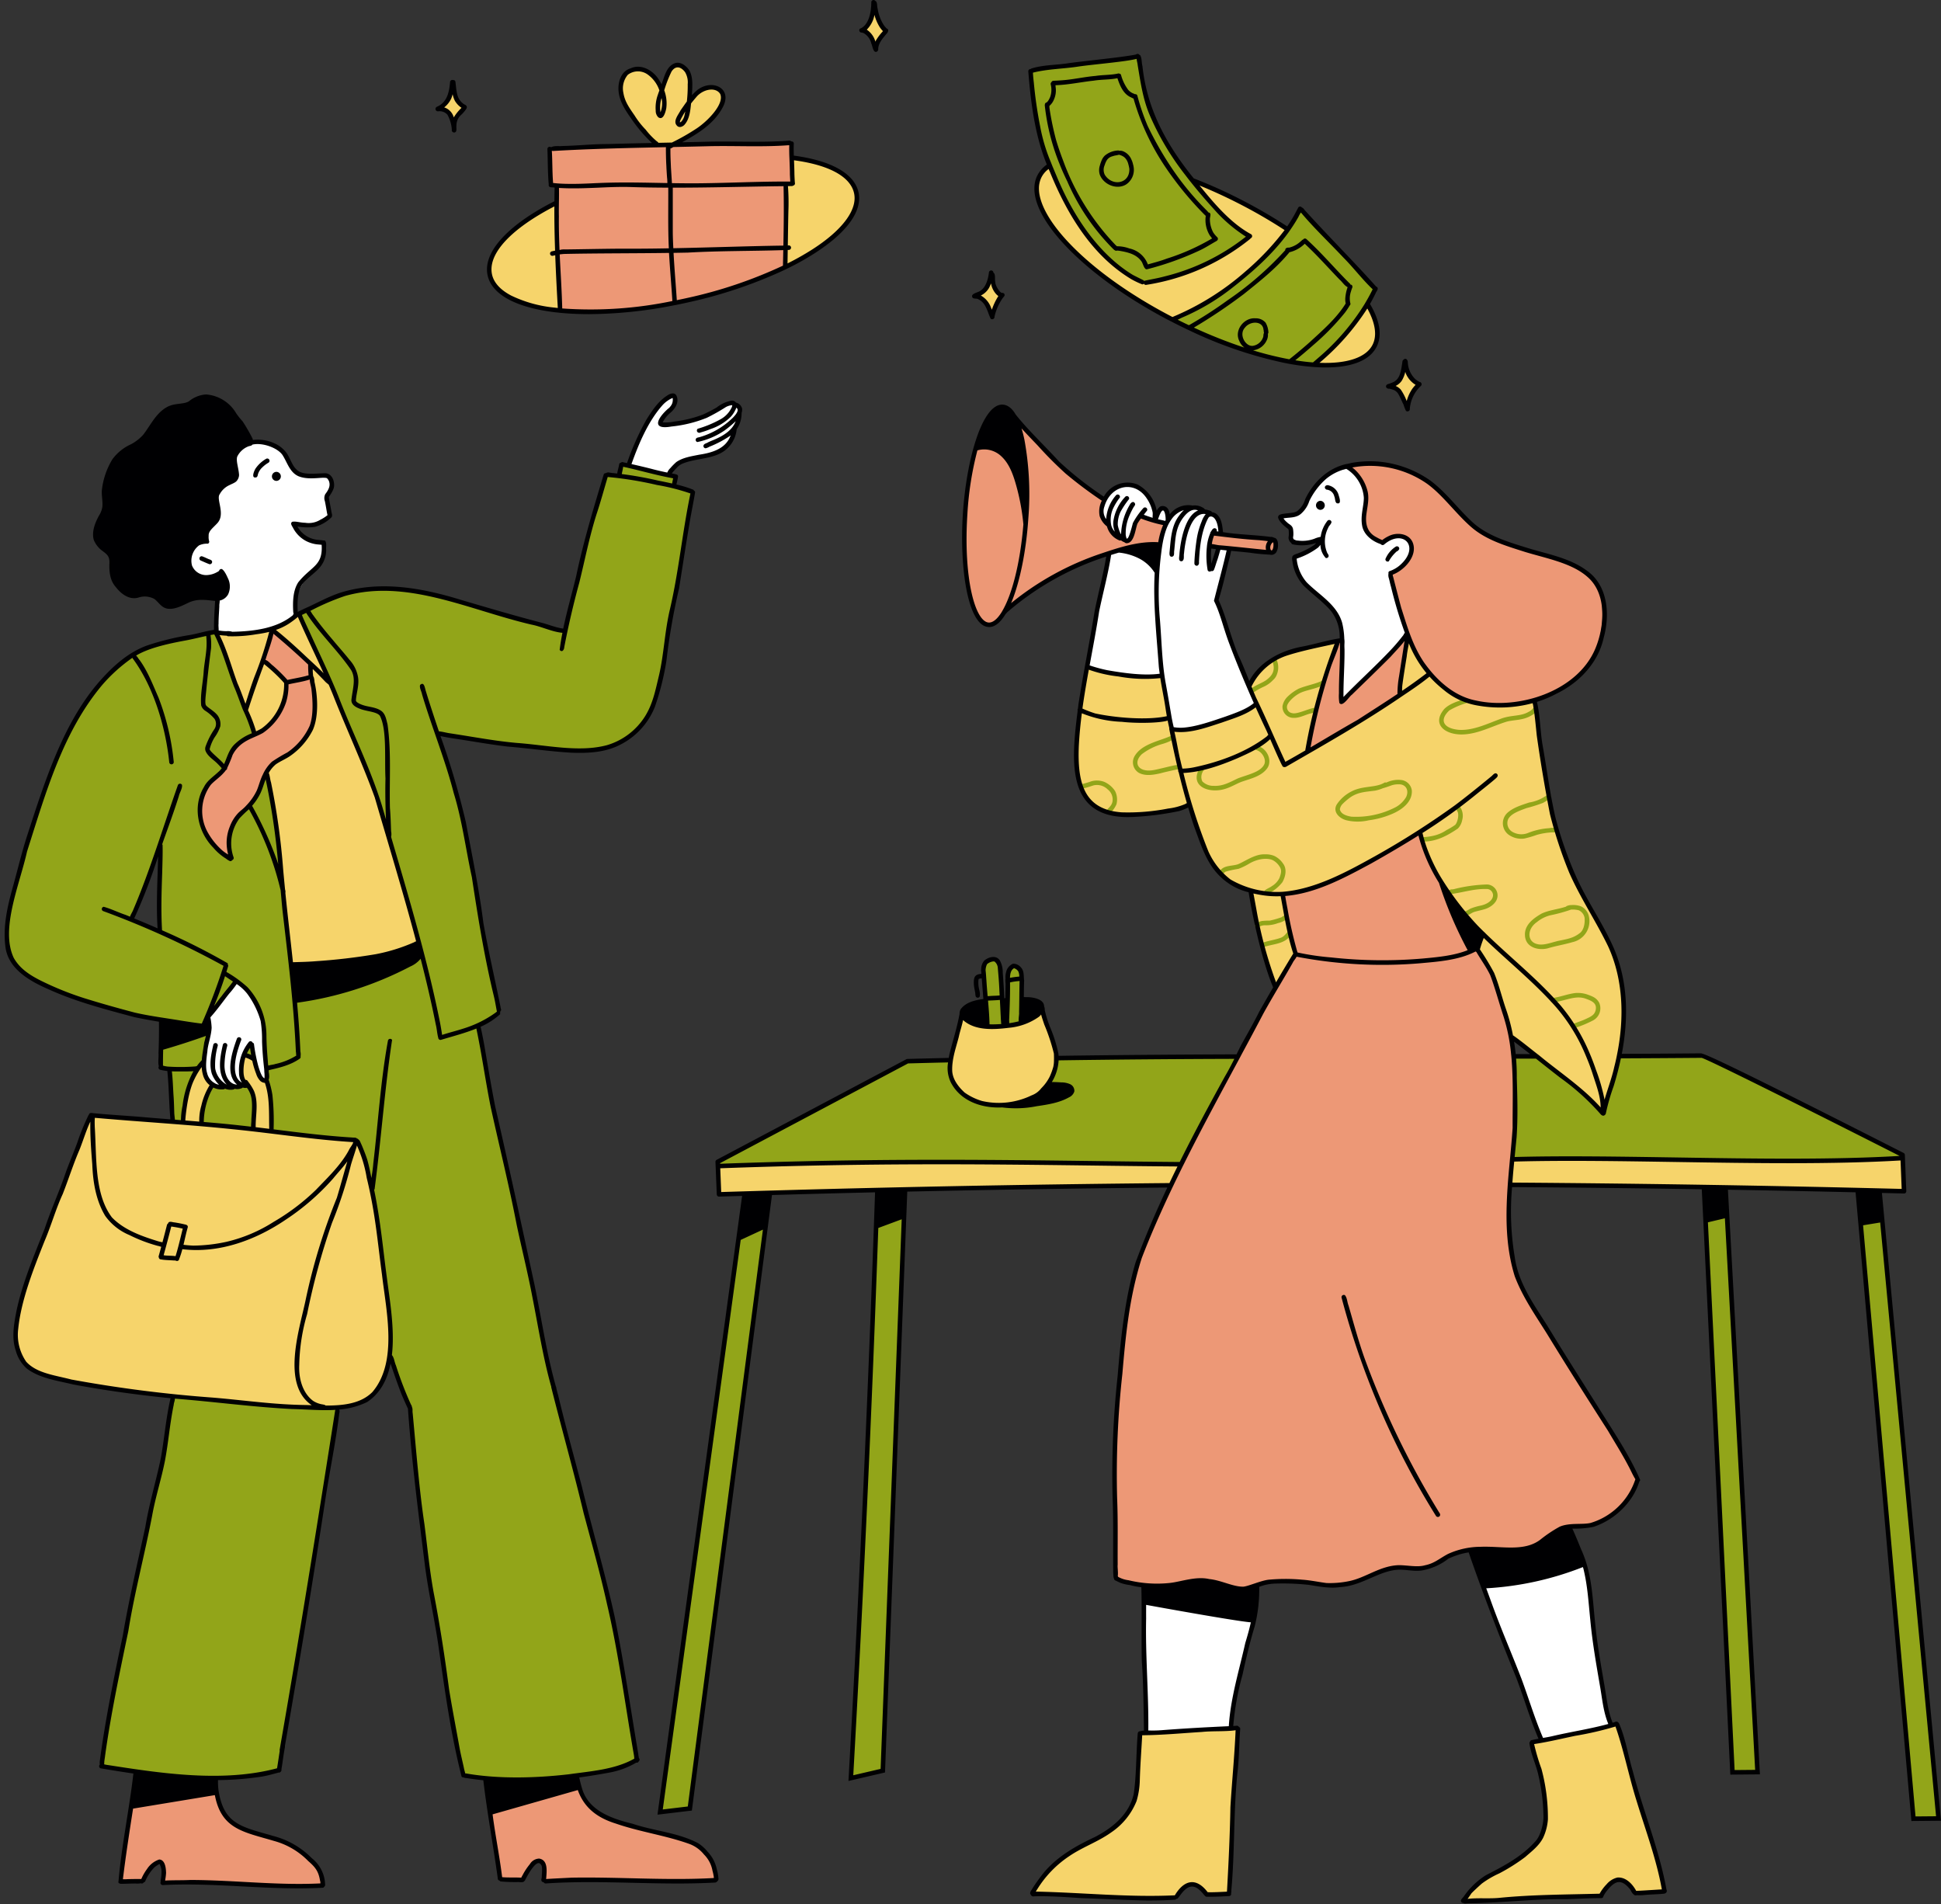
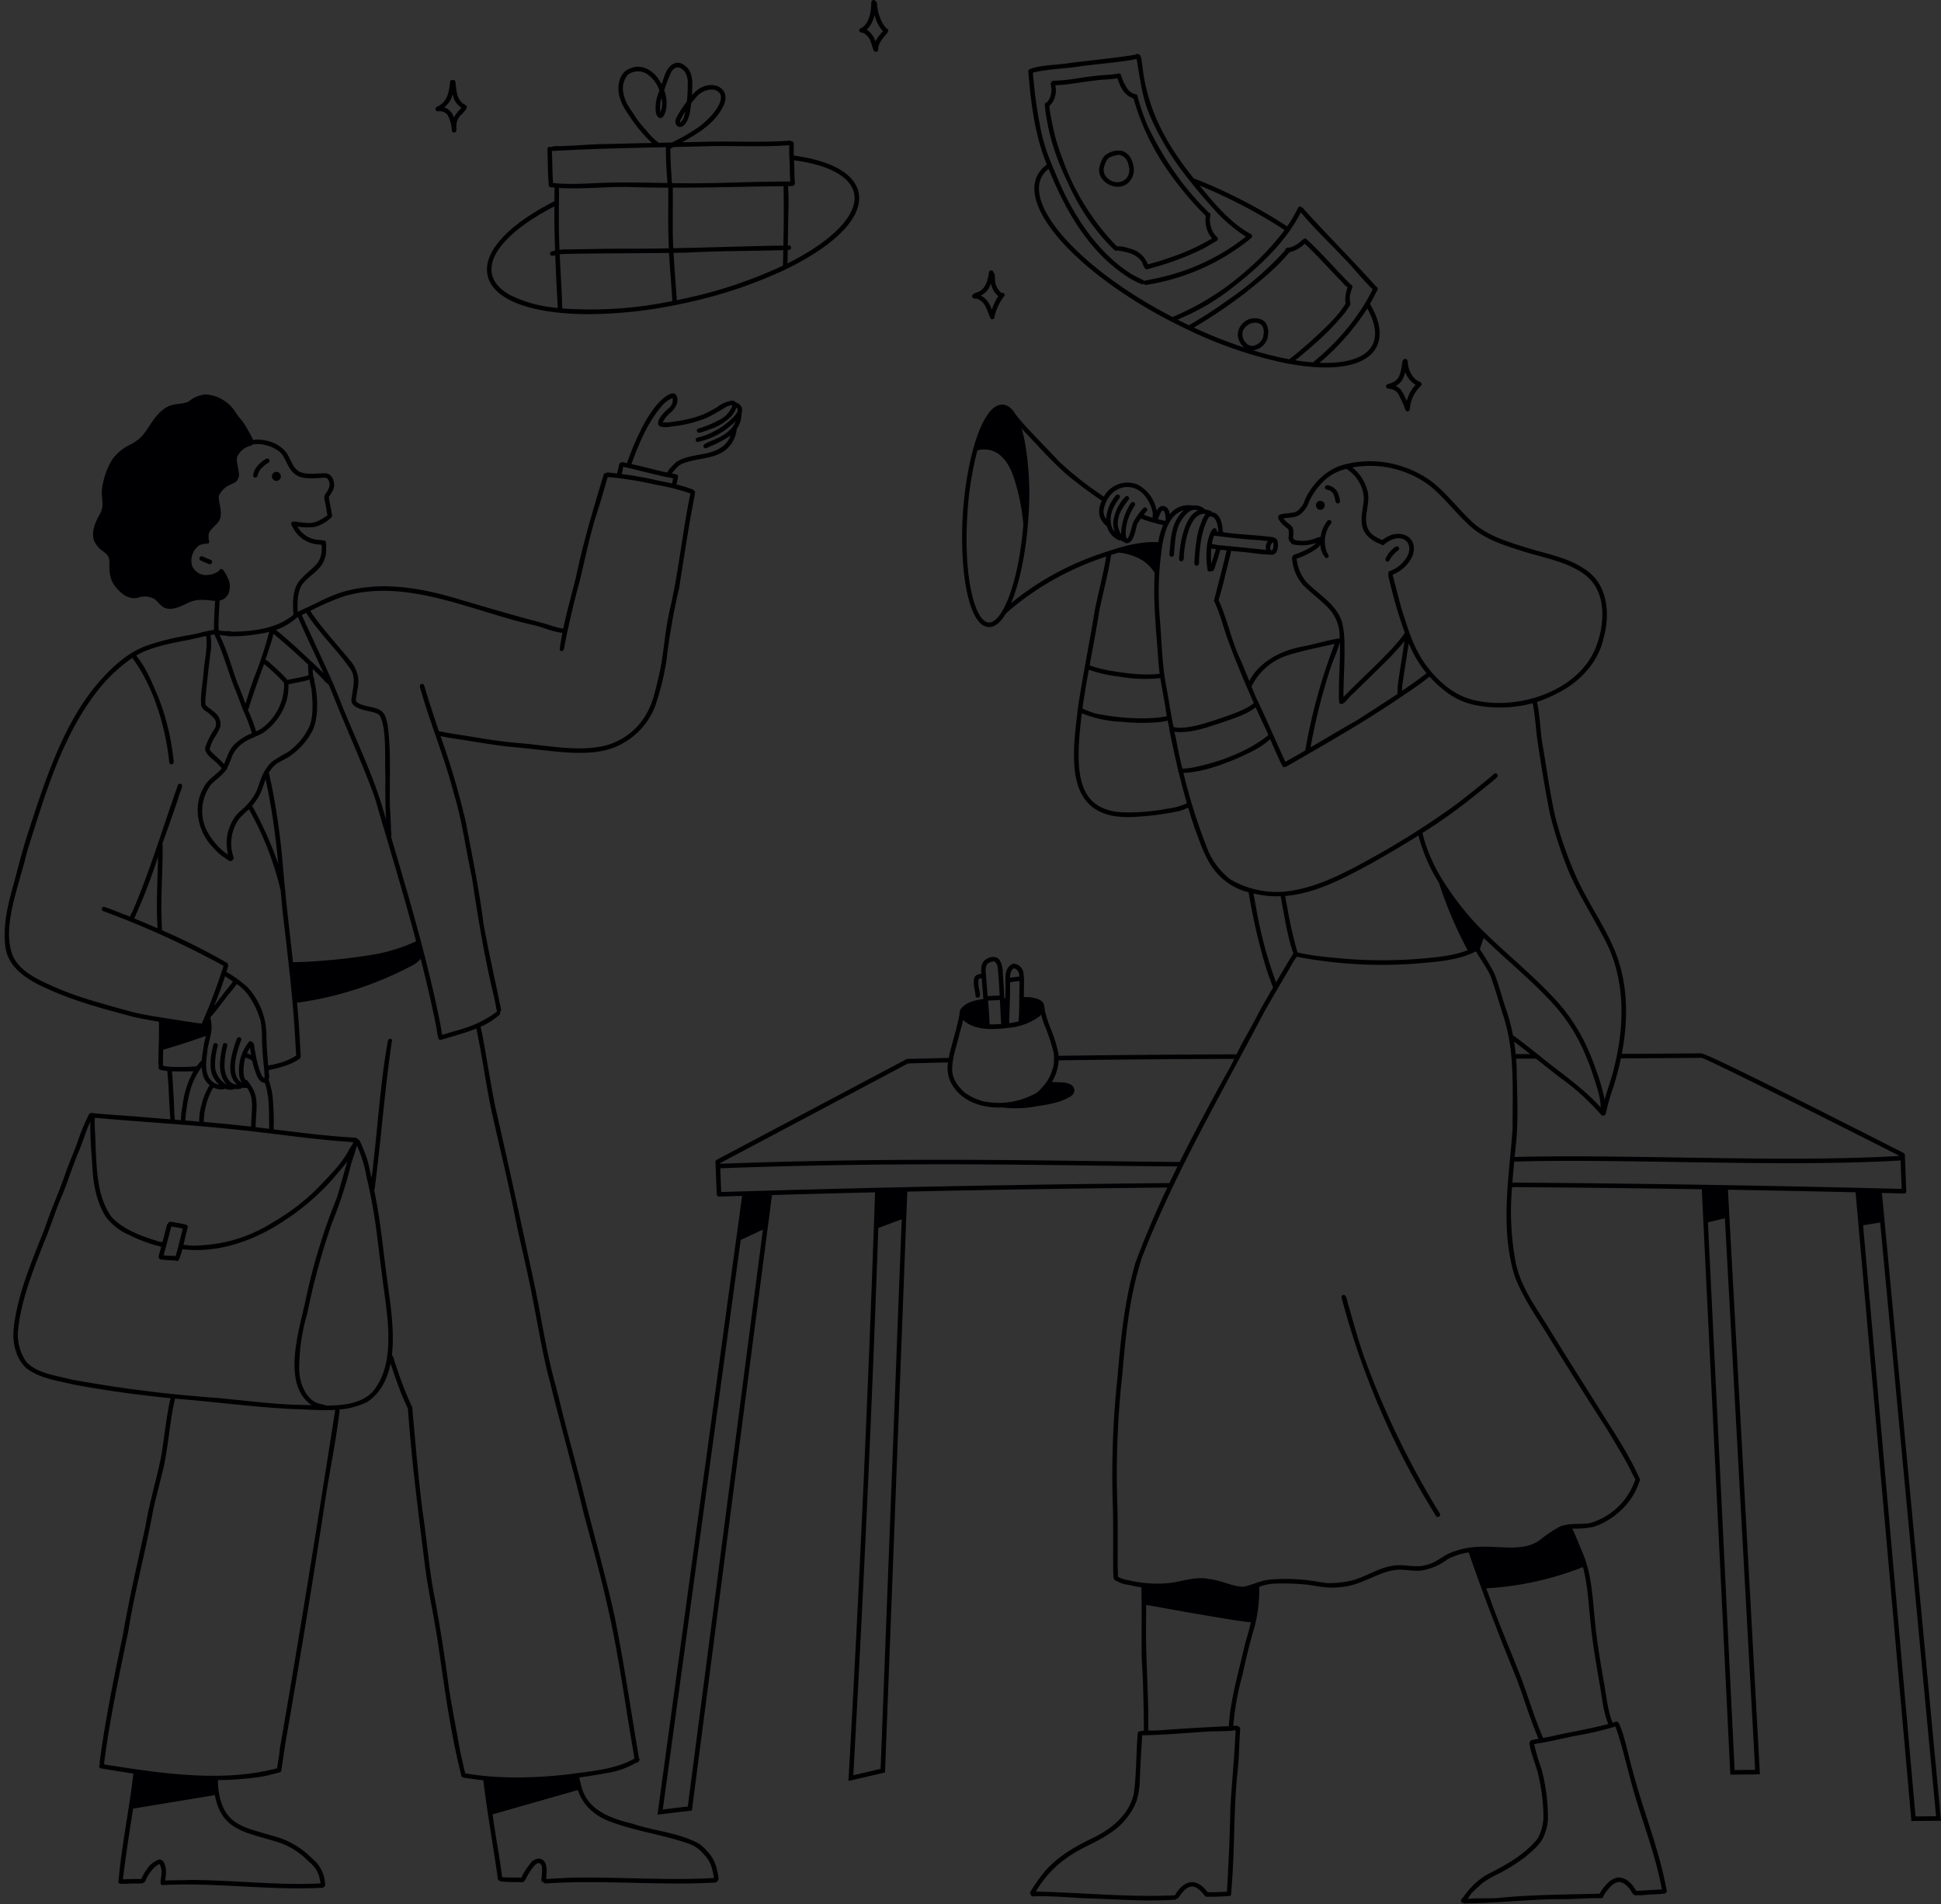
<svg xmlns="http://www.w3.org/2000/svg" data-name="Layer 18" fill="#000000" height="491.6" preserveAspectRatio="xMidYMid meet" version="1" viewBox="-1.2 -0.0 501.2 491.6" width="501.2" zoomAndPan="magnify">
  <rect x="-1.2" y="-0.0" width="501.2" height="491.6" fill="#333333" stroke="none" />
  <g id="change1_1">
-     <path d="M277.635,306.351l-93.036,2.143-.33-7.551,5.676-.089,37.575-.971,76.122.59-2.848,5.828Zm212.373-7.384-24.432,1.011-38.454-.492-30.842-.188-6.715.317-.747,6.413,43.559.613,12.327.168,30.283.358,15.496.183ZM245.009,280.032a8.871,8.871,0,0,0,1.945,1.997,18.708,18.708,0,0,0,3.9,2.627c3.721,1.728,8.084,1.173,12.062.172a14.08,14.08,0,0,0,3.204-1.122,9.981,9.981,0,0,0,3.709-3.634,13.27,13.27,0,0,0,1.882-8.313c-.426-3.961-2.6-7.482-4.194-11.216-1.963,2.839-5.602,3.979-9.028,4.399-3.938.483-8.287.138-11.276-2.602q-1.312,4.189-2.365,8.454a17.116,17.116,0,0,0-.671,6.947A6.207,6.207,0,0,0,245.009,280.032Zm136.668-39.205s-1.485,3.985-1.427,4.023a68.251,68.251,0,0,1,8.397,22.771l17.11,13.255s6.878,6.405,6.796,6.026c1.155-3.497,2.311-6.996,3.282-10.548a54.041,54.041,0,0,0,1.633-7.861c.232-1.956.305-3.927.377-5.895.065-1.772.13-3.548.028-5.318-.319-5.511-2.244-10.798-4.647-15.98q-4.076-6.963-7.678-14.19c-.836-1.677-1.653-3.366-2.377-5.095-3.163-7.562-4.474-15.752-5.705-24.06-.788-5.665-1.577-11.331-2.44-16.968a30.522,30.522,0,0,1-13.942.943,18.193,18.193,0,0,1-3.631-.943,26.023,26.023,0,0,1-7.259-4.948,12.189,12.189,0,0,1-3.628-4.373q-2.116-3.815-4.232-7.63l-2.16,14.999s-23.353,15.016-23.25,15.015A28.66,28.66,0,0,1,338.24,184.31c1.681-6.385,3.672-12.688,5.705-18.683-3.718.706-7.442,1.414-11.078,2.463a19.11,19.11,0,0,0-6.856,3.186,22.631,22.631,0,0,0-4.569,5.743s1.618,4.494,1.675,4.697a20.385,20.385,0,0,1-6.683,3.834,55.544,55.544,0,0,1-7.484,1.994,25.28,25.28,0,0,1-7.493.81s-2.581-14.36-2.799-14.195a21.265,21.265,0,0,1-4.749.459,36.45,36.45,0,0,1-5.055-.521c-3.174-.499-6.328-1.117-9.363-1.665-1.007,5.907-2.015,11.821-2.539,17.79a30.474,30.474,0,0,0,.592,11.178c1.049,3.604,3.452,6.984,6.939,8.373,2.824,1.125,5.991.846,9.007.464q4.306-.545,8.579-1.322a17.656,17.656,0,0,0,4.061-1.109c1.702,6.21,3.491,12.596,7.436,17.685a11.514,11.514,0,0,0,2.231,2.283,16.454,16.454,0,0,0,5.974,2.241,94.397,94.397,0,0,0,6.411,24.853l5.075-8.397s-2.959-15.71-2.676-15.678a12.656,12.656,0,0,0,3.835-.448c11.15-2.632,20.974-9.048,30.796-15.379a43.244,43.244,0,0,0,6.404,14.584A51.442,51.442,0,0,0,381.677,240.827Zm-88.76,216.798a20.873,20.873,0,0,1-2.415,9.753c-1.948,3.287-5.226,5.556-8.568,7.407s-6.882,3.411-9.883,5.775a22.708,22.708,0,0,0-6.526,8.261c-.112.233,6.505.199,6.505.199l20.725,1.176L302.433,490q.774-.974,1.552-1.943a3.943,3.943,0,0,1,.991-.965,2.926,2.926,0,0,1,2.893.212,23.284,23.284,0,0,1,2.384,1.885c.17.066,6.111-.64,6.111-.64l.395-13.589L318.44,446.07l-25.114,1.418C292.887,450.843,293.073,454.245,292.917,457.625ZM417.09,447.067l-.749-1.966-22.029,4.867c1.561,5.414,3.106,11.474,3.42,17.099a15.553,15.553,0,0,1-.191,3.996,12.434,12.434,0,0,1-2.008,4.487,17.082,17.082,0,0,1-3.385,3.643c-2.555,2.049-5.632,3.314-8.483,4.926s-5.619,3.741-6.857,6.773c0,0,35.366-1.733,35.652-1.964a7.852,7.852,0,0,1,1.916-2.505,4.17,4.17,0,0,1,2.931-1.003,4.779,4.779,0,0,1,3.715,3.27c.051.134.199.296.3.196l7.473-.665L425.33,475.066ZM254.947,81.688a26.798,26.798,0,0,1,2.445-5.412,7.92,7.92,0,0,1-2.545-5.036,6.342,6.342,0,0,1-3.93,5.092C252.972,77.333,254.036,79.593,254.947,81.688Zm106.677,13.23a5.51,5.51,0,0,0,.04-.56A2.593,2.593,0,0,0,361.624,94.918Zm-1.016,7.099c.545,1.046.831,2.223,1.47,3.215a11.06,11.06,0,0,1,2.774-6.035,11.792,11.792,0,0,1-2.053-1.752,4.012,4.012,0,0,1-1.175-2.527,6.163,6.163,0,0,1-3.693,5.054A3.369,3.369,0,0,1,360.608,102.016ZM223.691,10.13a12.858,12.858,0,0,1,1.086,2.72,17.574,17.574,0,0,1,2.538-4.844,9.879,9.879,0,0,1-2.722-6.511,7.607,7.607,0,0,1-3.038,6.706A4.322,4.322,0,0,1,223.691,10.13ZM117.264,26.151c-.621-1.078-1.243-2.157-1.756-3.138a12.395,12.395,0,0,1-.785,2.741,4.166,4.166,0,0,1-1.889,2.067,3.593,3.593,0,0,1,2.541,1.978A10.622,10.622,0,0,1,116.29,33a7.642,7.642,0,0,1,2.5-5.208A3.394,3.394,0,0,1,117.264,26.151ZM269.316,56.317c4.389,7.293,11.092,12.907,18.121,17.708a135.856,135.856,0,0,0,27.941,14.622,79.666,79.666,0,0,0,12.619,3.869c7.117,1.722,14.781,3.241,21.602.58a8.184,8.184,0,0,0,3.985-2.846,6.741,6.741,0,0,0,.831-4.874,15.684,15.684,0,0,0-1.838-4.697c-4.663-8.567-11.874-15.553-19.944-21.032s-17.01-9.538-26.035-13.238l-36.858-4.019a7.503,7.503,0,0,0-3.022,6.73A15.994,15.994,0,0,0,269.316,56.317Zm-54.499,4.642a16.776,16.776,0,0,0,4.843-6.771,8.368,8.368,0,0,0-1.152-7.966,10.589,10.589,0,0,0-3.672-2.576c-5.104-2.41-10.834-3.172-16.475-3.361-19.42-.649-39.511,3.046-55.237,11.812a95.239,95.239,0,0,0-11.59,7.617,20.832,20.832,0,0,0-4.98,4.922,8.224,8.224,0,0,0-1.275,6.696c.796,2.659,3.253,4.47,5.747,5.688,7.597,3.708,16.423,3.62,25.243,3.317,12.489-.673,24.728-3.82,36.566-7.854C200.722,69.794,208.669,66.587,214.817,60.959Zm-45.733-22.96a2.994,2.994,0,0,0,1.359.589,1.158,1.158,0,0,0,1.243-.792c4.713-2.053,9.231-4.838,12.434-8.859a7.149,7.149,0,0,0,1.579-2.98,3.09,3.09,0,0,0-1.001-3.068,3.536,3.536,0,0,0-3.026-.329,11.137,11.137,0,0,0-5.082,3.613c.066-1.619.421-3.226.354-4.845a5.145,5.145,0,0,0-2.026-4.212,1.875,1.875,0,0,0-2.111-.101,2.485,2.485,0,0,0-.599.845,26.403,26.403,0,0,0-2.437,5.778,14.317,14.317,0,0,0-2.962-4.52,4.937,4.937,0,0,0-5.009-1.21,4.906,4.906,0,0,0-2.627,4.858,13.146,13.146,0,0,0,1.978,5.495C163.196,31.96,165.577,35.637,169.083,37.999ZM98.755,215.001l-6.096-18.17-9.903-23.376L75.947,158.554a24.326,24.326,0,0,1-10.019,4.302,39.706,39.706,0,0,1-10.954.437l1.594,4.426,6.68,18.38L67.64,199.545l1.255,6.511,2.713,19.709,2.619,23.433,14.574.953,18.146-6.62-2.667-10.478Zm-2.832,97.951-2.863-13.56-2.35-4.75-17.598-1.992a40.517,40.517,0,0,1-4.161-.724,42.96,42.96,0,0,0-.893-10.485,4.81,4.81,0,0,0-.809-2.07,9.111,9.111,0,0,0-.933-.889,5.72,5.72,0,0,1-1.424-2.113,23.78,23.78,0,0,0-.893-2.652,2.208,2.208,0,0,0-2.487-1.239,19.336,19.336,0,0,0-.256,6.629,3.842,3.842,0,0,1,2.294,1.915,8.079,8.079,0,0,1,.843,2.934,36.798,36.798,0,0,1-.067,7.379L50.49,289.724a22.822,22.822,0,0,1,3.001-9.835,3.069,3.069,0,0,1-1.431-1.938,14.637,14.637,0,0,1-.727-3.208,6.103,6.103,0,0,0-1.786,2.259,29.276,29.276,0,0,0-3.49,12.67l-23.375-1.885-7.192,17.538s-10.058,26.216-9.98,26.449a18.324,18.324,0,0,0-1.56,5,31.183,31.183,0,0,0-.881,8.856,11.835,11.835,0,0,0,4.235,8.37c15.572,4.444,31.774,6.149,48.42,7.872,10.699-.213,21.406,2.834,32.381,1.215,4.571-.251,8.383-3.949,10.11-8.188a25.474,25.474,0,0,0,1.468-11.225Z" fill="#f6d46b" />
-   </g>
+     </g>
  <g id="change2_1">
-     <path d="M347.016,135.679a22.687,22.687,0,0,1-1.859-12.63,3.976,3.976,0,0,1,.769-2.039,3.536,3.536,0,0,1,1.519-.926,14.859,14.859,0,0,1,6.712-.415,28.418,28.418,0,0,1,10.098,2.89,41.176,41.176,0,0,1,6.09,4.25c2.175,1.722,4.404,3.504,5.777,5.914,3.677,5.349,10.193,7.548,16.312,9.158s12.662,3.148,17.096,7.661a10.198,10.198,0,0,1,2.368,3.512,12.777,12.777,0,0,1,.632,4.12,25.684,25.684,0,0,1-1.52,10.33,20.638,20.638,0,0,1-7.679,9.189,30.84,30.84,0,0,1-11.21,4.484c-5.816,1.175-12.101,1.014-17.38-1.694a19.561,19.561,0,0,1-5.732-4.46c-3.74-3.314-5.781-8.16-7.372-12.931a111.833,111.833,0,0,1-3.631-13.741,12.871,12.871,0,0,1-3.386-2.305A32.526,32.526,0,0,1,347.016,135.679Zm57.57,217.576s-11.391-18.525-11.66-18.639c-3.328-5.949-4.516-12.889-4.626-19.705s.8-13.6,1.286-20.565c.39-7.979.777-16.01-.276-23.928a66.45,66.45,0,0,0-10.079-27.287s-8.361-16.351-8.346-16.405a20.383,20.383,0,0,1-5.143-11.998c-6.212,4.48-13.143,7.845-20.035,11.186-2.294,1.112-4.592,2.226-6.977,3.126a42.325,42.325,0,0,1-8.787,2.276l3.466,14.818-12.082,20.846-14.015,26.373s-9.736,20.343-9.717,20.486a84.606,84.606,0,0,0-7.861,26.87s-2.162,18.345-2.346,18.713a467.699,467.699,0,0,0-.393,48.325,33.996,33.996,0,0,0,15.614,1.299c3.273-.496,6.588-1.475,9.837-.837,2.458.483,4.741,1.876,7.245,1.877,2.079.001,4.02-.96,6.037-1.463,6.898-1.718,14.308,1.98,21.856-.131l7.197-2.628a21.277,21.277,0,0,1,3.868-1.141c3.134-.506,6.4.4,9.49-.324,2.799-.656,5.144-2.579,7.883-3.45a17.233,17.233,0,0,1,7.241-.387,23.921,23.921,0,0,0,16.288-3.612,20.937,20.937,0,0,1,3.267-1.977c1.915-.799,4.063-.741,6.11-1.08A16.124,16.124,0,0,0,421.732,381.71ZM361.948,164.209c-4.854,6.292-10.902,11.542-16.906,16.747a141.611,141.611,0,0,0-.209-15.988,186.73,186.73,0,0,0-9.1,29.251s24.358-14.488,24.6-14.67A113.44,113.44,0,0,1,361.948,164.209ZM175.616,37.577l-7.694-.075-19.629.713-7.596-.024.58,9.694,1.502.205.026,17.109s.367,14.919.489,15.053a128.273,128.273,0,0,0,50.398-7.798A38.869,38.869,0,0,0,201.61,68.716l.136-20.983,1.671-.652-.081-9.823Zm1.957,438.38c-3.482-1.765-7.37-2.531-11.199-3.291s-7.715-1.552-11.175-3.36-6.496-4.802-7.439-8.59l-22.61,6.74,2.936,17.948s5.542,0,5.613-.005l2.343-3.188a6.307,6.307,0,0,1,.997-1.15,2.122,2.122,0,0,1,1.39-.543,1.117,1.117,0,0,1,.957.523,1.632,1.632,0,0,1,.124.837,24.302,24.302,0,0,1-.424,3.77l36.702-.037s7.733-.413,7.864-.456c-.595-2.72-1.428-5.556-3.464-7.456A11.213,11.213,0,0,0,177.573,475.957ZM75.317,476.974c-3.608-2.023-7.725-2.89-11.707-4.011a14.434,14.434,0,0,1-4.595-1.942,10.498,10.498,0,0,1-3.418-4.612,31.323,31.323,0,0,1-1.528-5.603l-20.924,3.941-3.385,20.757s5.724.149,5.855.164a17.12,17.12,0,0,1,3.193-4.236,1.677,1.677,0,0,1,.96-.563,1.35,1.35,0,0,1,1.215.901,5.354,5.354,0,0,1,.205,2.737,4.979,4.979,0,0,1-.278,1.495l20.907.548s20.309.1,20.509.048C82.029,482.473,78.925,478.998,75.317,476.974ZM298.264,140.336l14.469,1.169,14.072,1.21a1.397,1.397,0,0,0,1.345-.678,2.257,2.257,0,0,0,.251-1.541,1.106,1.106,0,0,0-.346-.719c-.277-.217-.681-.183-.983-.364a102.348,102.348,0,0,1-13.029-1.655,115.908,115.908,0,0,1-12.116-1.954,30.973,30.973,0,0,1-3.881-.949c-.895-.302-1.761-.686-2.624-1.069l-11.682-5.181a77.013,77.013,0,0,1-21.067-19.327,34.282,34.282,0,0,0-3.424-1.97c-3.338,1.849-6.534,4.285-8.223,7.707a21.607,21.607,0,0,0-1.614,5.261,94.812,94.812,0,0,0-1.934,18.022c-.071,6.407.53,12.911,2.811,18.898.68,1.784,1.84,3.761,3.743,3.916a4.033,4.033,0,0,0,3.435-1.984c7.872-8.143,18.651-12.983,29.503-16.599C290.627,141.31,294.409,140.198,298.264,140.336ZM58.341,221.591c-.333-2.99-.631-6.186.76-8.853,1.387-2.659,4.21-4.293,5.801-6.835,1.283-2.05,1.684-4.56,2.995-6.591,2.642-4.095,8.391-5.427,10.795-9.666,1.252-2.209,1.381-4.865,1.348-7.404a74.009,74.009,0,0,0-.916-10.683l-9.943-9.021-2.259,8.416s5.707,5.043,6.01,5.242c-.325,5.174-2.905,10.424-7.466,12.888-1.268.685-2.656,1.145-3.867,1.927a8.518,8.518,0,0,0-2.7,2.809c-.867,1.467-1.284,3.18-2.265,4.572-1.115,1.583-2.86,2.615-4.08,4.119a9.789,9.789,0,0,0-2.003,6.268,16.355,16.355,0,0,0,1.732,6.747A22.062,22.062,0,0,0,58.341,221.591Z" fill="#ed9876" />
-   </g>
+     </g>
  <g id="change3_1">
-     <path d="M272.07,48.054a79.082,79.082,0,0,1-6.893-30.001c.019.185,27.321-3.465,27.321-3.465.686,2.431.859,4.973,1.3,7.46A46.686,46.686,0,0,0,301.37,39.661,136.716,136.716,0,0,0,313.565,54.613c2.17,2.415,4.515,4.937,7.64,5.815-2.547,3.398-6.35,5.793-10.363,7.6a88.34,88.34,0,0,1-12.491,4.244,11.373,11.373,0,0,1-4.279.622,12.011,12.011,0,0,1-4.773-2.047,24.567,24.567,0,0,1-3.901-3.076A53.42,53.42,0,0,1,272.07,48.054Zm-.181,225.262a12.163,12.163,0,0,1-6.118,9.9,20.282,20.282,0,0,1-8.134,1.879,15.991,15.991,0,0,1-4.67-.129,16.37,16.37,0,0,1-3.897-1.582,9.09,9.09,0,0,1-3.511-2.628,6.863,6.863,0,0,1-.949-2.285,13.17,13.17,0,0,1-.223-5.153c.122-.005-11.198.629-11.198.629l-48.953,25.841v1.463l9.654-.439,41.254-.949,68.621.841q6.765-14.2,14.637-27.836l-18.906.145Zm-18.571-8.688a5.641,5.641,0,0,0,2.596.475,14.695,14.695,0,0,0,6.795-1.353s.05-11.017.241-10.956c-.136-.618-.15-1.26-.328-1.867a1.938,1.938,0,0,0-1.18-1.383,1.778,1.778,0,0,0-1.922.963,5.055,5.055,0,0,0-.464,2.254q-.126,2.75-.129,5.504l-1.167-.006s-.745-8.971-.625-9.03c-.618-.993-1.818-1.818-2.913-1.408a2.31,2.31,0,0,0-1.325,1.742,7.237,7.237,0,0,0,.026,2.274A78.303,78.303,0,0,1,253.318,264.628Zm228.393,29.157-28.684-14.465-14.906-7.012s-21.062.211-20.966.204l-4.344,14.701a25.668,25.668,0,0,1-3.836-3.226c-.597-.611-1.163-1.252-1.778-1.845-.677-.653-1.41-1.246-2.142-1.837l-9.593-7.755-5.902.21a107.532,107.532,0,0,1,.191,15.837l-.386,10.414,42.302.67,46.464-.258,11.817-.834Zm-34.419,64.593-2.744-46.49-5.855-4.499,4.038,78.307,1.433,32.782,1.816,39.497,6.666-.597-2.736-54.669ZM490.89,376.719l-5.414-56.442-1.298-8.542-5.273,2.362,4.854,56.929,5.603,59.506,3.476,39.341,6.772-.36ZM220.877,408.723,219.032,445.81l-.514,13.423,8.465-2.292,2.572-72.236,1.847-44.752.75-28.837-6.672,3.185ZM185.032,351.187l-9.099,68.123-6.787,48.763,7.907-1.328,13.809-105.657,5.946-46.208-7.277,4.421ZM134.748,192.765c-.502-.315-23.264-3.447-23.264-3.447l6.286,19.197,5.562,31.992,4.802,20.413a17.226,17.226,0,0,1-5.667,3.739c-.093.058,3.751,21.172,3.751,21.172l4.136,18.414,9.534,46.691,13.928,53.07L157.638,421.24l5.702,32.529-.456,1.063a83.691,83.691,0,0,1-44.062,3.657c-.292,0-2.465-10.422-2.465-10.422l-6.391-36.829-2.793-23.123-2.43-24.654L99.614,350.62l-.736-16.662-1.25-7.42q-1.104-11.007-3.248-21.885a41.994,41.994,0,0,0-.993-4.148,21.473,21.473,0,0,0-2.968-6.029c-.409-.164-21.569-2.582-21.569-2.582a43.993,43.993,0,0,0-1.028-12.97,2.895,2.895,0,0,1-2.08-1.18,6.68,6.68,0,0,1-.923-2.033,24.909,24.909,0,0,1-.654-2.723,5.259,5.259,0,0,0-2.138-.619,9.484,9.484,0,0,0-.093,7.092c1.519.853,2.197,2.676,2.512,4.405a18.943,18.943,0,0,1-.152,7.431c-.082-.082-13.145-1.25-13.145-1.25a20.738,20.738,0,0,1,2.325-9.955,3.063,3.063,0,0,1-.982-1.157,10.41,10.41,0,0,1-1.215-4.3,24.361,24.361,0,0,0-5.305,15.12c-.058-.082-2.734-.397-2.734-.397L42.209,275.992l-1.87-.28-.152-12.421a174.023,174.023,0,0,1-19.057-4.44,57.81,57.81,0,0,1-17.515-8.588A13.874,13.874,0,0,1,.706,245.391a12.85,12.85,0,0,1-.234-4.335c.491-6.485,2.243-12.794,3.984-19.057,2.699-9.067,5.772-17.702,9.172-26.196a43.772,43.772,0,0,1,3.973-8.144c1.928-4.966,5.106-8.716,8.436-12.21a36.899,36.899,0,0,1,6.415-5.655,43.722,43.722,0,0,1,8.646-4.008c.269-.07,13.53-2.734,13.53-2.734l2.138,4.861,4.522,13.133L64.572,189.4a13.625,13.625,0,0,0-5.165,3.389c-1.46,1.788-1.928,4.218-3.318,6.064-1.309,1.741-3.365,2.863-4.569,4.685-1.612,2.454-1.379,5.69-.526,8.506,1.192,3.891,3.669,7.618,7.396,9.254a11.361,11.361,0,0,1,1.975-10.247c.958-1.18,2.15-2.162,3.178-3.283a16.109,16.109,0,0,0,3.914-7.934c.152.199,1.332,4.253,1.332,4.253l2.29,16.405.865,10.82,2.279,20.284,32.891-7.034-.526-2.313L101.53,223.716l-5.784-19.209-3.879-9.254-8.845-21.207-7.373-15.552a58.017,58.017,0,0,1,9.897-4.592,37.772,37.772,0,0,1,7.899-1.531,52.633,52.633,0,0,1,20.191,1.881c.14.175,18.391,5.223,18.391,5.223l12.748,3.19,1.309-5.667,3.762-15.213,5.316-19.232,3.459.269.759-2.886,13.881,3.19-.351,2.407c1.507.561,3.05,1.04,4.604,1.449.245.129-5.655,33.663-5.655,33.663L169.755,173.03a26.202,26.202,0,0,1-3.996,12,19.396,19.396,0,0,1-9.815,7.793,29.473,29.473,0,0,1-10.808.981C141.654,193.629,138.184,193.279,134.748,192.765Zm-94.456,47.859-.654-20.997L32.721,237.445ZM69.959,362.793c-.248-.012-26.423-2.438-26.423-2.438l-2.01,13.44-1.824,7.297L31.11,421.332l-6.359,34.201a9.989,9.989,0,0,0,4.059,1.338c13.836,2.386,28.169,3.426,41.831.186.181-.031,1.996-10.667,1.996-10.667l6.418-39.6,7.065-43.526A113.656,113.656,0,0,1,69.959,362.793ZM334.756,54.14a73.071,73.071,0,0,1-27.994,26.144A22.872,22.872,0,0,1,301.217,82.52c2.624,1.082,5.37,2.392,8.115,3.701.963.459,1.925.918,2.91,1.328,1.634.68,3.322,1.22,5.008,1.759L321.918,90.8c1.074.344,2.148.687,3.235.989a87.427,87.427,0,0,0,12.999,2.233,59.561,59.561,0,0,0,5.166-4.897c4.257-4.367,8.666-8.989,10.335-14.855C353.761,74.482,334.756,54.14,334.756,54.14Zm57.677,162.352a27.911,27.911,0,0,0,3.231-.955,17.617,17.617,0,0,1,3.74-.623c.368-.059.816.101,1.11-.186a.59.59,0,0,0-.118-.918,3.22,3.22,0,0,0-1.514.006l-.007.001c-.032.004-.065.01-.097.013.026-.005.047-.008.066-.01-.02.002-.037.004-.072.006a17.58,17.58,0,0,0-5.475,1.261,4.636,4.636,0,0,1-4.02-.344,2.61,2.61,0,0,1-1.031-3.276c.782-1.406,2.687-2.074,4.721-2.829a38.488,38.488,0,0,0,4.295-1.361c.656-.418,1.584-.775,1.99-1.444a.59.59,0,0,0-.858-.66,10.497,10.497,0,0,1-4.75,2.022c-1.931.66-3.99,1.243-5.554,2.614a3.677,3.677,0,0,0,.169,5.625A5.628,5.628,0,0,0,392.433,216.492Zm-8.737,12.05a2.805,2.805,0,0,0-.937-.186,38.937,38.937,0,0,0-8.51,1.196c-.43.141-.689-.059-1.301.292a.589.589,0,0,0,.413.998c3.442-.454,6.082-1.427,9.423-1.316a1.524,1.524,0,0,1,1.004.405c1.245,1.218.332,3.235-2.684,3.885a15.264,15.264,0,0,0-2.409.693c-.48.196-.887.529-1.368.723l-.029.013-.036.015c-.243.091-.908.047-.799.8.5,1.089,1.986-.189,2.683-.48.452-.251,2.052-.541,3.018-.844,1.615-.479,3.433-1.838,3.329-3.69A2.83,2.83,0,0,0,383.696,228.542ZM405.52,256.387c-2.006.258-3.9,1.045-5.909,1.294a.585.585,0,0,0,.311,1.127c3.234-.447,5.804-1.966,8.461-.918,1.906.666,2.743,1.351,2.457,2.861-.284,1.216-.99,1.615-2.583,2.342-.793.38-1.742.688-2.878,1.133-.485.21-.875.939-.304,1.282a.592.592,0,0,0,.804-.22c.021-.014.033-.023.08-.049a30.124,30.124,0,0,0,4.192-1.785,3.553,3.553,0,0,0,1.584-4.584c-.713-1.22-1.534-1.548-2.932-2.066A7.624,7.624,0,0,0,405.52,256.387Zm-29.168-44.621a4.048,4.048,0,0,0-.433-3.275.588.588,0,1,0-1.063.5c.091.156.175.316.259.477.501.732.088,2.862-.57,3.504a15.98,15.98,0,0,1-2.181,1.313,9.948,9.948,0,0,1-2.894,1.357,15.348,15.348,0,0,1-3.56.511.584.584,0,0,0,.225,1.118c3.424.086,6.357-1.483,9.108-3.353A4.204,4.204,0,0,0,376.352,211.765Zm20.544,24.09c1.98-.918,4.222-1.087,6.292-1.781a.459.459,0,0,1,.104-.126,3.364,3.364,0,0,1,1.446-.286,5.804,5.804,0,0,1,2.342.353,3.766,3.766,0,0,1,1.888,2.167,5.529,5.529,0,0,1-4.082,7.049c-2.119.63-4.317.97-6.437,1.613-2.583.639-5.798-.318-5.878-3.403C392.433,238.764,394.807,237.045,396.896,235.856Zm2.232.454a8.844,8.844,0,0,0-3.455,1.742c-2.66,1.825-2.53,5.092.04,5.686,1.518.414,3.244-.258,5.292-.784,2.243-.475,3.98-.675,5.681-2.019.885-.58,1.445-2.16,1.279-3.985a2.662,2.662,0,0,0-1.486-1.929,6.361,6.361,0,0,0-2.048-.177c.02-.012.008-.011-.017-.005-.031.015-.054.045-.087.055A39.46,39.46,0,0,1,399.127,236.309Zm-23.345-46.692c4.314.139,8.158-2.12,12.175-3.329,1.915-.471,4.032-.297,6.1-1.472.942-.495,2.071-1.324,1.245-1.974a.605.605,0,0,0-.45-.059c-.099-.002-.239.139-.295.198l-.055.071a2.925,2.925,0,0,1-1.016.746c-1.976,1.164-4.232.774-6.802,1.646-3.781,1.375-7.431,3.219-11.179,2.985-4.05-.37-5.125-2.549-2.448-5.022a19.666,19.666,0,0,1,4.495-1.915.584.584,0,0,0-.509-1.022c-1.839.582-3.858,1.173-5.276,2.536C368.499,186.845,371.665,189.464,375.783,189.617Zm-12.424,14.476c.178,3.076-2.777,5.121-5.33,6.147a22.337,22.337,0,0,1-5.78,1.54,12.431,12.431,0,0,1-5.809-.01c-1.773-.468-3.562-2.119-2.49-4.033a9.915,9.915,0,0,1,3.843-3.411c2.556-1.353,5.473-1.004,7.655-1.856l.003-.003c.012-.007.026-.01.039-.017a5.004,5.004,0,0,0,.748-.357.531.531,0,0,1,.468-.045,2.925,2.925,0,0,0,.292-.103,6.996,6.996,0,0,1,3.756-.548A3.105,3.105,0,0,1,363.358,204.093ZM360.226,202.5c-1.928-.048-2.112.375-4.182.961a.529.529,0,0,1-.12.03,9.961,9.961,0,0,1-2.054.636c-2.498.332-4.335.361-6.316,1.679a16.327,16.327,0,0,0-2.15,1.833,2.39,2.39,0,0,0-.574,1.072,1.321,1.321,0,0,0-.05.211c0,.019,0,.031,0,.046.237,1.041,1.256,1.592,2.953,1.883a22.253,22.253,0,0,0,11.5-2.477,7.126,7.126,0,0,0,2.651-2.589C362.66,204.16,361.931,202.592,360.226,202.5Zm-32.749,19.595a4.63,4.63,0,0,1,1.845,1.818c.429.773.341,1.453-.14,2.757a4.992,4.992,0,0,1-1.941,2.095c-.552.461-1.692.775-1.995,1.369a.589.589,0,0,0,.858.66,10.339,10.339,0,0,0,3.839-3.029c.807-1.451,1.237-3.399.156-4.823a5.732,5.732,0,0,0-2.297-1.981,5.886,5.886,0,0,0-2.46-.386c-2.497-.111-5.22,1.916-6.917,2.575-1.416.461-3.208.235-4.328,1.354a.743.743,0,0,1-.128.129c.014-.011.027-.021.064-.048a.959.959,0,0,0-.27.269c.016-.092.271-.228.113-.138l-.001.001a.442.442,0,0,0-.163.15.584.584,0,0,0,.754.858l.027-.018-.007.007.013-.012c.08-.055.065-.049.031-.027a1.017,1.017,0,0,0,.127-.111c-.028.033-.025.038.09-.066a2.26,2.26,0,0,0,.288-.29l.013-.014a2.138,2.138,0,0,1,.302-.172,29.327,29.327,0,0,1,3.244-.702,16.344,16.344,0,0,0,2.689-1.296C323.284,221.803,325.889,221.337,327.477,222.095Zm12.689-46.346c-1.453.784-4.048,1.233-6.005,2.05a11.782,11.782,0,0,0-2.864,2.047,4.528,4.528,0,0,0-1.334,2.474,2.842,2.842,0,0,0,2.896,3.021c1.547.051,2.924-.798,4.393-1.148.149-.024.921-.243,1.142-.307a.658.658,0,0,0,.3-.08.649.649,0,0,0,.318-.472.575.575,0,0,0-.804-.598c-.019.003-.039.003-.059.006-1.572.274-4.515,1.739-5.673,1.378a1.577,1.577,0,0,1-1.342-1.839c.143-.847,1.482-2.282,3.007-3.166,1.755-1.028,4.687-1.181,6.777-2.509A.584.584,0,0,0,340.165,175.749Zm-30.352,22.666a.584.584,0,0,0-1.078-.373c-3.008,4.757,1.828,6.807,5.982,5.755,1.932-.487,3.502-1.591,5.028-2.072,2.227-.754,4.845-1.376,6.284-3.387,1.174-1.695.3-4.156-1.329-5.224a4.902,4.902,0,0,0-.973-.512l-.002.014a.557.557,0,0,0-.706.077.592.592,0,0,0,.278.984c1.468.454,2.658,2.553,1.861,3.848-1.076,1.859-4.105,2.45-6.714,3.435-2.185,1.043-3.896,2.048-6.208,1.928a3.986,3.986,0,0,1-2.979-1.158,2.654,2.654,0,0,1-.004-2.232C309.39,199.115,309.721,198.808,309.813,198.416Zm15.79-22.713c-1.09.691-2.342,1.102-3.39,1.863a.442.442,0,0,0-.221.05.59.59,0,0,0,.366,1.114.783.783,0,0,0,.419-.142,16.101,16.101,0,0,1,2.362-1.301,7.394,7.394,0,0,0,2.362-1.689,3.453,3.453,0,0,0,1.048-1.57,4.898,4.898,0,0,0-.129-3.755.584.584,0,0,0-1.022.509C328.185,173.148,327.346,174.461,325.603,175.702ZM298.973,192.07a13.23,13.23,0,0,0,2.998-1.267.584.584,0,0,0-.754-.859c-2.649,1.319-7.583,2.007-9.474,5.328a3.174,3.174,0,0,0,1.086,4.234c1.718.937,3.803.552,5.623.144,1.332-.368,2.686-.64,4.033-.949h0c.069-.009.138-.018.208-.028.196-.01.066-.017.432-.056.094-.024.255-.075.302-.155a.59.59,0,0,0,0-.826c-.5-.362-.86-.042-1.188-.07-1.72.337-4.572,1.111-5.72,1.28-3.748.592-5.233-1.842-2.899-4.115A15.865,15.865,0,0,1,298.973,192.07Zm-14.409,17.358a.589.589,0,0,0,.998.413,6.807,6.807,0,0,0,1.529-2.192,4.935,4.935,0,0,0-.35-3.399,6.463,6.463,0,0,0-2.817-2.394,5.328,5.328,0,0,0-3.384-.118,21.596,21.596,0,0,1-2.291.68c-.07.015-.137.033-.193.049a.553.553,0,0,0-.435.345c-.231,1.016.818.828,1.256.642.645-.108,2.425-.757,2.487-.723a3.935,3.935,0,0,1,3.459,1.078,3.239,3.239,0,0,1,1.28,2.722,2.475,2.475,0,0,1-.611,1.602C285.215,208.577,284.638,208.892,284.564,209.428Zm44.239,28.901a5.698,5.698,0,0,0,1.828-.743c.213-.139.486-.245.549-.519a.59.59,0,0,0-.874-.651,4.625,4.625,0,0,0-.545.369.454.454,0,0,1-.051.03,24.154,24.154,0,0,1-3.033.872,17.071,17.071,0,0,0-2.074.104,4.311,4.311,0,0,0-1.618.745.584.584,0,0,0,.754.859,3.122,3.122,0,0,1,1.647-.512A8.579,8.579,0,0,0,328.803,238.329Zm2.647,2.225c-.334.036-.911,1.234-1.981,1.579-1.645.6-3.448.736-5.045,1.443a.584.584,0,0,0,.509,1.022c2.206-.877,4.912-.739,6.66-2.535a3.502,3.502,0,0,0,.388-.491A.592.592,0,0,0,331.451,240.555Z" fill="#92a519" />
-   </g>
+     </g>
  <g id="change4_1">
-     <path d="M189.102,104.62a2.384,2.384,0,0,1,.726,2.317,13.862,13.862,0,0,1-.841,2.409,31.728,31.728,0,0,1-1.456,4.408,8.099,8.099,0,0,1-4.281,3.454,28.317,28.317,0,0,1-5.459,1.276,11.637,11.637,0,0,0-2.725.718,8.548,8.548,0,0,0-3.631,3.382l-10.075-2.636a42.437,42.437,0,0,1,9.224-16.801,2.709,2.709,0,0,1,1.063-.797.983.983,0,0,1,1.174.378,1.303,1.303,0,0,1-.174,1.185c-.897,1.617-2.555,2.768-3.204,4.499-.148.394-.203.915.136,1.163a1.089,1.089,0,0,0,.714.127,34.156,34.156,0,0,0,15.074-4.482,7.719,7.719,0,0,1,1.81-.864A2.266,2.266,0,0,1,189.102,104.62ZM82.934,122.717c-.985-.442-2.115-.028-3.185.118a6.402,6.402,0,0,1-5.826-2.396c-.819-1.067-1.278-2.374-2.089-3.446a7.812,7.812,0,0,0-7.196-2.724,12.596,12.596,0,0,0-7,3.71,33.979,33.979,0,0,0-4.816,6.441,48.228,48.228,0,0,0-5.016,9.796,18.672,18.672,0,0,0-.666,10.847c1.101,4.028,4.817,6.221,8.09,8.816,0,0-.622,9.133-.662,9.363a26.749,26.749,0,0,0,8.361.242,30.123,30.123,0,0,0,6.884-1.3,13.708,13.708,0,0,0,5.677-3.458,10.318,10.318,0,0,1,2.347-9.186c1.108-1.221,2.523-2.185,3.376-3.597a10.093,10.093,0,0,0,.992-5.752,7.293,7.293,0,0,1-4.523-1.244A7.665,7.665,0,0,1,74.794,135.06a18.876,18.876,0,0,0,4.944.149,6.36,6.36,0,0,0,4.25-2.3s-.779-4.733-.781-4.563a7.281,7.281,0,0,0,1.094-2.965A2.69,2.69,0,0,0,82.934,122.717Zm-15.66,145.322a24.363,24.363,0,0,0-1.439-7.163,20.751,20.751,0,0,0-1.532-2.885,13.086,13.086,0,0,0-4.373-4.718c-2.482,2.984-5.012,5.928-7.654,9.047,1.039,2.313.372,4.992-.222,7.457a22.203,22.203,0,0,0-.731,4.506,8.634,8.634,0,0,0,.936,4.421,4.163,4.163,0,0,0,1.364,1.546,5.661,5.661,0,0,0,2.708.669q1.556.099,3.117.078a6.186,6.186,0,0,0,3.162-.655,5.123,5.123,0,0,1-1.351-3.329,10.7,10.7,0,0,1,2.286-7.632,43.338,43.338,0,0,0,2.018,8.174,2.715,2.715,0,0,0,1.002,1.534.856.856,0,0,0,.471.135.888.888,0,0,0,.7-.545,2.96,2.96,0,0,0,.172-1.426Q67.697,272.64,67.274,268.039Zm249.11-126.672-2.48-.009s-2.438,5.283-2.494,5.139a15.694,15.694,0,0,1-.625-4.559,9.077,9.077,0,0,1,1.204-4.407,15.569,15.569,0,0,0,2.397.133,11.968,11.968,0,0,0-.986-2.862,7.927,7.927,0,0,0-6.471-3.694c-2.442-.172-5.133.632-6.281,2.617a3.387,3.387,0,0,0-.706-1.767,1.36,1.36,0,0,0-.606-.482,1.29,1.29,0,0,0-1.25.415,6.339,6.339,0,0,1-1.007,1.023,9.912,9.912,0,0,0-2.193-5.099,7.404,7.404,0,0,0-4.832-2.605,5.926,5.926,0,0,0-5.038,1.972,7.223,7.223,0,0,0-1.421,3.104,6.13,6.13,0,0,0-.087,2.65,3.388,3.388,0,0,0,1.383,2.121,4.281,4.281,0,0,0,1.633,2.91,12.704,12.704,0,0,0,2.971,1.694.867.867,0,0,0,.7.101.778.778,0,0,0,.316-.339,14.378,14.378,0,0,0,.986-2.846,9.351,9.351,0,0,1,2.315-3.73l2.386,1.34a30.347,30.347,0,0,0,3.779.902,28.246,28.246,0,0,0-1.989,6.126l-8.757.373-4.296,1.451-2.692,13.135s-2.766,15.985-2.635,15.912c3.755,1.472,7.821,1.914,11.831,2.343A23.141,23.141,0,0,0,298.8,174.43l2.96,14.012c7.599-.128,14.957-2.901,21.523-6.729,0,0-10.297-26.399-10.419-26.625Q314.831,148.284,316.384,141.367Zm46.963-.44a3.317,3.317,0,0,0-.561-1.425,3.446,3.446,0,0,0-3.508-1.078,7.284,7.284,0,0,0-3.366,1.986,7.301,7.301,0,0,1-3.615-1.974,4.561,4.561,0,0,1-1.161-1.544,4.804,4.804,0,0,1-.246-2.073c.14-2.69,1.009-5.422.322-8.027-.661-2.506-2.639-4.415-4.595-6.024a12.19,12.19,0,0,0-8.287,5.305c-.871,1.366-1.434,2.908-2.293,4.281a5.795,5.795,0,0,1-3.726,2.883c-1.001.162-2.099-.066-2.987.423a7.774,7.774,0,0,1,3.354,6.222c2.528.304,5.202.588,7.569-.263a16.165,16.165,0,0,1-7.268,4.367,12.849,12.849,0,0,0,4.754,8.865c.755.599,1.576,1.11,2.348,1.687,2.614,1.952,4.994,4.727,5.062,7.284q.258,9.632-.003,19.268s17.178-17.267,17.084-17.702a106.199,106.199,0,0,1-4.439-15.263,9.541,9.541,0,0,0,4.125-2.627A5.721,5.721,0,0,0,363.347,140.927Zm49.912,298.93q-1.581-10.033-3.163-20.065c-.327-2.075-.654-4.153-.849-6.245-.167-1.802-.236-3.618-.572-5.396a29.801,29.801,0,0,0-2.137-6.37l-25.135,6.492,8.604,22.961,6.754,18.075,17.997-4.021S413.47,440.213,413.259,439.857ZM294.6,447.245s22.09-.867,22.19-1.202c.096-5.978,1.781-11.8,3.354-17.568q1.6-5.868,3.063-11.772l-29.11-3.796Z" fill="#ffffff" />
-   </g>
+     </g>
  <g id="change5_1">
    <path d="M356.543,144.332a6.861,6.861,0,0,1,2.693-3.213.589.589,0,0,1,.858.66c-.283.553-.66.526-.866.797a9.708,9.708,0,0,0-1.816,2.338A.584.584,0,0,1,356.543,144.332Zm-14.518-18.974c-.953-.401-1.598.618-.684,1.056a2.222,2.222,0,0,1,1.999,1.749c.265.548.124,1.343.607,1.745,1.369.432.716-1.408.512-2.082A3.486,3.486,0,0,0,342.024,125.358Zm9.104,225.248c-1.58-4.449-2.801-9.013-4.117-13.545-.351-.856-.33-1.972-.931-2.669a.59.59,0,0,0-.859.66,206.213,206.213,0,0,0,24.365,56.317.589.589,0,0,0,1.068-.14c.1-.42-.277-.738-.45-1.088A220.508,220.508,0,0,1,351.129,350.606ZM339.746,129.302a1.169,1.169,0,0,0,0,2.337A1.169,1.169,0,0,0,339.746,129.302ZM52.793,144.389c-.456-.161-1.061-.504-1.85-.776a.584.584,0,0,0-.373,1.078c.752.326,1.497.671,2.264.96a.589.589,0,0,0,.74-.563C53.587,144.643,53.135,144.512,52.793,144.389Zm12.242-21.166c.356-.217.297-.694.462-1.035a3.882,3.882,0,0,1,1.04-1.52,7.642,7.642,0,0,1,1.57-1.2.584.584,0,1,0-.59-1.009,8.406,8.406,0,0,0-2.721,2.498C64.4,121.582,63.534,123.649,65.035,123.223Zm5.151.936a1.169,1.169,0,0,0,0-2.337A1.169,1.169,0,0,0,70.186,124.16ZM184.302,484.872a.807.807,0,0,1-.35.888.611.611,0,0,1-.491.28c-14.582.818-29.176-.759-43.758.234a.523.523,0,0,1-.502-.315.636.636,0,0,1-.538-.292c-.175-.28-.023-.608.023-.911,0-.093.035-.549.023-.666a12.171,12.171,0,0,0,.035-2.021,1.324,1.324,0,0,0-.502-.911c-.888-.83-2.757,2.033-3.879,4.335a.452.452,0,0,1-.187.175c-.234.409-1.028.269-1.496.245a42.528,42.528,0,0,1-4.569-.152.499.499,0,0,1-.304-.222.526.526,0,0,1-.468-.537c-1.052-7.793-2.746-16.931-3.727-25.285a.174.174,0,0,1,.012-.082c-1.437-.152-2.874-.327-4.3-.561a2.402,2.402,0,0,1-.9-.199.546.546,0,0,1-.432-.164c-.047-.164-.082-.316-.117-.479-.035,0-.047-.023-.023-.105-2.746-10.948-4.23-21.99-5.795-32.868-.993-6.976-2.582-13.857-3.505-20.857-1.694-13.6-3.4-26.57-4.417-40.72,0-.012,0-.012-.012-.012-.561-1.203-1.098-2.407-1.612-3.634-1.04-2.641-1.963-5.328-2.863-8.015-.806,4.078-2.594,7.677-6.064,9.967a20.097,20.097,0,0,1-7.209,1.928c.269.444-.035,1.016-.035,1.519-.923,7.291-2.43,14.489-3.54,21.756-3.225,21.242-6.753,42.426-10.434,63.598v.023a.664.664,0,0,1,0,.304c-.327,1.659-.514,3.33-.783,5.001a7.61,7.61,0,0,0-.117.794.514.514,0,0,1-.07.386.572.572,0,0,1-.187.187c-.035.035-.047.07-.082.093a.494.494,0,0,1-.362.058c-1.402.374-2.804.783-4.23,1.028a78.379,78.379,0,0,1-11.439.923,16.761,16.761,0,0,0,.117,2.559c1.344,9.009,6.134,9.511,14.243,11.895a21.467,21.467,0,0,1,9.85,5.702,9.003,9.003,0,0,1,3.447,6.929.542.542,0,0,1-.245.444.471.471,0,0,1-.28.257c-13.799.771-27.598-1.414-41.421-.678a.594.594,0,0,1-.479-.911.5.5,0,0,1-.059-.187,12.448,12.448,0,0,0,.234-2.652,4.526,4.526,0,0,0-.444-1.589.53.53,0,0,0-.082-.082l-.012-.012h-.012a9.24,9.24,0,0,0-1.227.806,11.182,11.182,0,0,0-2.442,3.68.587.587,0,0,1-.409.269.235.235,0,0,1-.047.093.515.515,0,0,1-.643.117,5.033,5.033,0,0,1-1.425.058c-1.274.012-2.547.082-3.821.082-.035,0-.059-.023-.093-.035a.38.38,0,0,1-.164-.047c-.023-.012-.058-.012-.082-.035a.951.951,0,0,1-.234-.21,1.035,1.035,0,0,1,.023-.199.476.476,0,0,1,.023-.257c.713-8.53,2.863-19.092,3.833-27.692-2.828-.409-5.644-.865-8.448-1.344a.576.576,0,0,1-.21-.981,2.584,2.584,0,0,1-.012-.9c1.344-10.236,3.669-21.756,5.936-32.401,1.601-9.406,3.786-18.683,5.807-27.996.981-5.936,2.722-11.684,3.961-17.55.935-4.954,1.32-10.399,2.559-15.727-8.413-.841-16.802-1.998-25.11-3.54-4.066-1.005-8.518-1.531-11.965-4.078a9.459,9.459,0,0,1-2.886-4.65c-1.157-3.377-.456-6.976.199-10.376,1.566-7.291,4.522-14.185,7.244-21.09,1.577-4.732,3.435-8.822,5.024-13.273.993-3.003,2.279-5.901,3.377-8.868a58.415,58.415,0,0,1,2.933-7.198c.023-.047.059-.058.093-.093a.503.503,0,0,1,.152-.316c.35-.316.841-.082,1.262-.082,4.09.397,8.191.619,12.28.958,2.454.222,4.907.409,7.361.608-.374-4.148-.374-8.331-.795-12.479a12.621,12.621,0,0,1-1.858-.327.58.58,0,0,1-.316-.9c-.315-.865-.012-2.407-.105-3.365.117-2.711.14-5.421.117-8.132-2.173-.362-4.346-.759-6.426-1.204-7.42-1.998-14.909-3.926-21.931-7.104C6.572,253.359.811,250.181.18,244.281c-.642-5.106.538-10.259,1.905-15.166,1.204-4.3,2.232-8.658,3.587-12.934,4.51-13.858,9.195-29.047,18.508-39.902,3.494-4.019,7.583-7.84,12.677-9.651a69.381,69.381,0,0,1,10.902-2.676c2.115-.35,4.171-1.052,6.298-1.32-.023-2.5.14-4.989.292-7.49a3.059,3.059,0,0,1-.339-.023c-2.325-.269-4.125-.491-6.158.316-1.39.573-4.078,2.267-6.216,1.613-1.25-.386-1.928-1.577-2.898-2.36a5.128,5.128,0,0,0-4.183-.409c-2.349.678-4.463-.911-5.83-2.687-1.531-1.683-1.764-4.008-1.671-6.181.058-1.823-.537-2.232-2.056-3.365a6.604,6.604,0,0,1-1.986-2.652c-.573-2.138.316-4.358,1.32-6.228a5.831,5.831,0,0,0,.9-2.325c.129-1.39-.21-2.781-.14-4.183a19.438,19.438,0,0,1,2.711-8.05,12.106,12.106,0,0,1,4.861-3.926,11.863,11.863,0,0,0,3.073-2.384c1.893-2.419,3.201-5.41,5.912-7.046,2.033-1.309,4.592-.748,5.971-1.671a7.665,7.665,0,0,1,4.417-1.741,9.898,9.898,0,0,1,7.77,4.896,19.74,19.74,0,0,0,1.636,2.045A45.322,45.322,0,0,1,64,113.206c.047.199.082.316.105.397l.21-.035a10.311,10.311,0,0,1,5.351.888,7.786,7.786,0,0,1,3.295,2.722c.876,1.449,1.402,3.201,2.442,4.066,1.449,1.496,4.545,1.005,7.384.935,1.636.058,2.384,1.846,2.279,3.283-.023,1.145-1.355,2.769-1.355,2.874.058.794.467,2.454.654,3.727.07.479.339,1.005.058,1.461a9.761,9.761,0,0,1-4.347,2.512,14.272,14.272,0,0,1-4.475-.105,7.657,7.657,0,0,0,.981,1.367c.129.117.245.245.374.35a6.587,6.587,0,0,0,3.272,1.636c.456.093.701.093,1.449.175a2.042,2.042,0,0,1,.596.093.537.537,0,0,1,.537.129c.374.643.14,1.531.21,2.255a6.898,6.898,0,0,1-1.274,4.09c-1.274,1.741-3.213,2.828-4.592,4.475-1.414,1.554-1.647,4.475-1.484,7.361a.166.166,0,0,0,.012.105c.631-.304,1.274-.608,1.905-.911,3.155-1.379,6.158-3.143,9.464-4.148,10.247-3.085,21.078-1.052,31.069,2.056,6.894,2.021,13.788,4.066,20.74,5.866,1.519.409,2.98.993,4.51,1.309.175.047.351.07.514.105a2.408,2.408,0,0,0,.257.047.288.288,0,0,1,.093.012c.946-4.557,2.267-9.09,3.353-13.589,1.858-8.857,4.475-17.491,7.081-26.138a.527.527,0,0,1,.596-.409c.012,0,.012-.012.023-.023.526-.386,1.274.023,1.893,0,.327.035.666.082,1.005.117.07-.771.421-1.694.491-2.407a.547.547,0,0,1,.479-.409.477.477,0,0,1,.316-.152c.409.082.83.187,1.238.269a68.013,68.013,0,0,1,5.013-11.229c1.461-2.313,2.991-4.685,5.328-6.193.713-.502,1.893-.97,2.419,0,.83,1.764-.444,3.564-1.799,4.627a8.077,8.077,0,0,0-1.753,2.278,10.838,10.838,0,0,0,3.073-.222,30.704,30.704,0,0,0,7.361-1.811c.689-.304,2.454-1.18,3.54-1.834a8.555,8.555,0,0,1,3.833-1.741,1.187,1.187,0,0,1,1.11.502,2.135,2.135,0,0,1,1.577,1.496,2.368,2.368,0,0,1-.117,1.18,7.26,7.26,0,0,1-1.075,3.902,2.483,2.483,0,0,1-.21.28c0,.024.012.035.012.059a7.709,7.709,0,0,1-1.846,4.311c-2.921,3.517-8.004,2.909-11.93,4.452a4.151,4.151,0,0,0-1.753,1.227,14.323,14.323,0,0,0-1.215,1.39c.269.047.526.105.783.152a2.114,2.114,0,0,1,.362.105.524.524,0,0,1,.467.479c-.082.701-.269,1.414-.421,2.115a30.505,30.505,0,0,1,4.16,1.274.511.511,0,0,1,.362.304.494.494,0,0,1,.304.421c-.421,2.571-.97,5.141-1.402,7.723-.97,5.69-1.835,11.404-2.746,17.106a164.579,164.579,0,0,0-3.272,18.742,68.845,68.845,0,0,1-2.979,11.86,18.718,18.718,0,0,1-9.301,9.932c-3.821,1.869-8.167,2.045-12.35,1.881-5.468-.327-10.902-1.133-16.358-1.577-4.697-.561-9.336-1.414-14.009-2.103-1.11-.164-2.197-.374-3.295-.596h-.035a200.999,200.999,0,0,1,6.543,22.224c1.612,8.646,3.424,17.246,4.522,25.974,1.332,7.56,3.108,15.038,4.604,22.574a1.063,1.063,0,0,0-.245,1.005,19.268,19.268,0,0,1-5.106,3.283c.023.047.058.105.082.164q.508,2.384.947,4.802c.876,5.165,1.741,10.329,2.746,15.47,3.505,15.225,6.789,30.496,10.095,45.756,1.869,8.88,3.131,17.9,5.597,26.64a1.339,1.339,0,0,1,.14.584c.152.502.234,1.04.409,1.507,1.881,7.934,4.09,15.786,6.146,23.684,2.723,11.217,5.982,22.305,8.471,33.592,2.395,11.79,4.101,23.696,6.122,35.555.012.315.105.689.152,1.04a.543.543,0,0,1,.047.748l-.07.035a.873.873,0,0,1-.117.234.576.576,0,0,1-.537.152,21.018,21.018,0,0,1-6.754,2.535c-2.641.491-5.293.935-7.969,1.297.21.97.444,1.94.736,2.886,1.613,5.492,7.233,7.665,13.005,9.055,5.573,1.881,11.661,2.255,16.907,5.001a9.994,9.994,0,0,1,2.489,2.22,9.342,9.342,0,0,1,2.384,4.557A10.528,10.528,0,0,1,184.302,484.872Zm-22.445-365.053c1.682.374,3.353.771,5.024,1.192,1.39.374,2.792.701,4.206.993a1.034,1.034,0,0,1,.07-.117,3.279,3.279,0,0,1,.748-1.04,15.995,15.995,0,0,1,1.531-1.554c1.718-1.192,3.926-1.496,5.947-1.905,3.914-.584,6.929-1.811,8.086-4.966a27.739,27.739,0,0,1-5.503,2.921,3.331,3.331,0,0,1-.946.397.584.584,0,0,1-.561-.736c.164-.479.783-.537,1.169-.795.21-.117,1.087-.491,1.227-.537,2.945-1.204,5.059-2.664,5.912-4.919a30.073,30.073,0,0,1-2.839,2.36,19.515,19.515,0,0,1-7.069,3.014.59.59,0,0,1-.35-.853c.222-.351.689-.316,1.04-.444a20.275,20.275,0,0,0,8.495-4.989c1.18-1.215,1.601-2.115.888-2.582a7.357,7.357,0,0,1-1.414,2.325,13.516,13.516,0,0,1-5.246,3.19,21.284,21.284,0,0,1-2.559.876.67.67,0,0,1-.888-.199.581.581,0,0,1,.152-.76,28.298,28.298,0,0,0,5.959-2.489,6.713,6.713,0,0,0,2.711-2.839,1.503,1.503,0,0,0,.234-.759H187.76a4.453,4.453,0,0,0-1.507.479,49.825,49.825,0,0,1-4.931,2.781,33.324,33.324,0,0,1-9.149,2.255c-5.34.946-3.529-2.232-.9-4.569a2.775,2.775,0,0,0,1.215-2.792l-.012-.012a7.5,7.5,0,0,0-2.734,2.01C166.167,108.848,163.772,114.433,161.856,119.819Zm-2.512,2.571a93.047,93.047,0,0,1,9.312,1.671c1.239.245,2.477.502,3.704.771V124.82c0-.07.129-.771.257-1.332-4.346-.771-8.588-2.045-12.899-2.979C159.613,121.14,159.484,121.771,159.344,122.39ZM78.933,157.723c.257.339.456.771.724,1.087,1.612,2.255,3.19,4.183,5.153,6.497,1.39,1.683,2.863,3.307,4.218,5.024a8.83,8.83,0,0,1,2.22,4.475c.362,2.068-.491,4.393-.537,5.971-.128.479,1.133,1.157,2.723,1.519,1.355.304,2.898.479,4.008,1.39.935.841,1.122,2.173,1.425,3.33,1.016,7.128.444,14.383.619,21.558.175,2.021.222,4.043.304,6.064a3.41,3.41,0,0,1,0,1.437c4.639,15.809,9.348,31.606,12.596,47.766.222,1.11.409,2.232.573,3.353,1.811-.596,3.681-1.052,5.492-1.636a28.696,28.696,0,0,0,8.156-3.996c.175-.105.327-.28.514-.374-.012-.023-.023-.035-.023-.059-.257-1.344-.467-2.687-.795-4.019-2.442-10.107-4.101-20.354-5.655-30.625-1.589-7.244-2.501-14.629-4.685-21.721-2.22-8.658-5.644-16.931-8.179-25.483-.129-.794-.713-1.647-.514-2.43,1.075-1.016,1.227.83,1.507,1.636,1.052,3.47,2.208,6.905,3.353,10.329.888.082,1.776.339,2.664.479,6.064.911,11.754,2.021,17.538,2.524,7.747.561,16.124,2.512,23.299.538a17.468,17.468,0,0,0,9.745-7.443c2.01-3.225,2.664-6.695,3.599-10.586,1.285-5.515,1.437-11.275,2.839-17.129,2.279-9.827,3.201-19.922,5.27-29.795a54.175,54.175,0,0,0-8.67-2.197,92.461,92.461,0,0,0-12.689-2.056c-.97,3.236-1.846,6.496-2.921,9.71-1.823,5.76-2.968,11.696-4.417,17.55q-2.261,8.255-3.879,16.639c-.035.736-.561,1.484-1.192.748.175-1.472.421-2.944.713-4.417-2.664-.234-5.398-1.624-8.039-2.127-16.019-3.739-32.132-11.918-48.104-7.385A62.099,62.099,0,0,0,78.933,157.723ZM105.83,243.229c0,.012-.012.012-.012.023l.023-.023v-.012c.012,0,.023-.012.035-.023a.312.312,0,0,1,.07-.058.486.486,0,0,0,.07-.023.804.804,0,0,1,.117-.047c.058-.012.07-.012.058,0h.07c-3.295-12.467-7.092-24.806-10.691-37.191-3.365-9.242-7.162-17.293-10.75-26.383-.35-.876-.748-1.799-1.145-2.746a.504.504,0,0,1-.199-.152c-.117-.117-.187-.129-.596-.502-1.028-1.087-2.15-2.22-3.318-3.365a10.271,10.271,0,0,0,.082,1.589c0,.117.012.175.012.21a.105.105,0,0,1,.012.058,1.154,1.154,0,0,1,.175.362,4.764,4.764,0,0,1,.164,1.122c.771,3.248,1.192,8.681-.421,12.385a18.146,18.146,0,0,1-5.936,6.777c-1.157.783-2.465,1.297-3.599,2.091a7.738,7.738,0,0,0-1.858,2.243c.304.666.35,1.753.584,2.407a180.237,180.237,0,0,1,3.143,22.516c.152,1.718.316,3.412.479,5.106a.105.105,0,0,1,.012.058,2.035,2.035,0,0,1,.093.794c0,.012-.012.023-.023.035.608,6.006,1.32,11.965,1.963,17.947,1.928-.058,3.902-.093,5.842-.257a154.931,154.931,0,0,0,15.517-1.811A45.759,45.759,0,0,0,105.83,243.229Zm-47.684-29.83a10.322,10.322,0,0,1,2.01-3.33c.678-.748,1.554-1.297,2.208-2.068a14.649,14.649,0,0,0,2.676-3.774c.526-1.098.9-2.828,1.647-4.288a10.135,10.135,0,0,1,2.325-3.272,41.178,41.178,0,0,1,3.973-2.395,16.581,16.581,0,0,0,5.784-6.894c1.04-2.828.76-6.765.456-9.394-.07-.654-.28-1.274-.386-1.916-.035-.327-.023-.28-.047-.467a.485.485,0,0,0-.012-.105c0-.023-.012-.035-.012-.058-1.729.573-3.657.83-5.457,1.238a1.058,1.058,0,0,0-.012.269,14.866,14.866,0,0,1-.631,4.37,15.628,15.628,0,0,1-5.971,7.922c-1.963,1.098-3.622,1.437-5.515,2.874a8.363,8.363,0,0,0-2.313,2.793,34.606,34.606,0,0,1-1.414,3.4.467.467,0,0,1-.222.467.237.237,0,0,1-.105.058,3.972,3.972,0,0,1-.549.678c-.97,1.169-2.933,2.477-3.482,3.307a11.346,11.346,0,0,0-.748,11.918,17.867,17.867,0,0,0,3.938,4.907,10.617,10.617,0,0,0,1.426.982,13.668,13.668,0,0,1-.374-2.384A11.063,11.063,0,0,1,58.146,213.399Zm10.165-50.254a31.629,31.629,0,0,1-3.307.608,36.183,36.183,0,0,1-7.279.514.522.522,0,0,1-.362-.14c-.643-.023-1.332-.093-1.87-.152,1.986,3.949,3.108,8.319,4.639,12.455.643,1.402,1.344,3.389,2.056,5.27.666-2.103,1.542-4.942,2.36-7.081A95.067,95.067,0,0,0,68.311,163.145Zm-.97,7.233c.701.164,1.425,1.133,2.01,1.531a41.785,41.785,0,0,1,3.552,3.494.677.677,0,0,0,.117.14c.047-.012.082-.012.129-.023,1.496-.327,3.003-.573,4.487-.946.28-.082.573-.152.853-.234a24.065,24.065,0,0,1-.117-2.757c-2.851-2.711-5.971-5.48-8.962-7.957C68.919,165.914,68.019,168.122,67.342,170.377Zm-4.51,12.97a36.872,36.872,0,0,1,2.091,5.468c.479-.222.958-.467,1.425-.736a14.072,14.072,0,0,0,5.819-11.743c-.21-.222-.409-.479-.631-.701a43.494,43.494,0,0,0-4.545-4.183c-1.612,4.323-2.594,7.116-4.136,11.86C62.855,183.324,62.843,183.335,62.831,183.347Zm1.063,24.689a95.311,95.311,0,0,1,6.426,14.091c.117.327.21.643.316.97A176.158,176.158,0,0,0,67.4,201.201c-.432,1.04-.736,2.243-1.297,3.482A14.243,14.243,0,0,1,63.895,208.036Zm12.864-49.273c.105.222.164.479.28.689.245.596,1.157,2.547,1.683,3.669,2.606,5.749,5.176,10.96,7.431,16.568,3.599,9.382,8.121,18.204,11.264,28.264.351,1.204.701,2.395,1.052,3.599-.152-3.377-.222-7.256-.129-10.551-.269-5.328.397-12.561-1.425-16.171-.713-1.028-3.014-1.11-4.837-1.706-1.11-.409-2.606-1.016-2.535-2.442.339-2.991,1.239-5.492-.093-7.712-3.47-5.106-8.121-9.359-11.591-14.734C77.495,158.413,77.133,158.588,76.759,158.763Zm-1.449.853a24.162,24.162,0,0,1-1.963,1.437,15.33,15.33,0,0,1-3.307,1.577c2.664,2.138,5.2,4.44,7.688,6.789,1.379,1.297,3.272,3.015,4.639,4.393-2.197-4.849-4.744-10.095-6.66-14.547A3.872,3.872,0,0,1,75.31,159.616ZM54.746,147.768a3.971,3.971,0,0,0,.631-.386.575.575,0,0,1,.725-.456c.736.444,1.344,1.928,1.706,2.711a4.82,4.82,0,0,1-.105,3.821,3.284,3.284,0,0,1-2.185,1.601c.047.467-.129,1.005-.082,1.461-.07,1.519-.21,3.026-.199,4.545-.07.421.047,1.239.023,1.706.07.012.152.024.222.035a12.561,12.561,0,0,0,1.811.152,3.699,3.699,0,0,1,1.484.152c5.737-.105,11.602-.911,15.68-4.3v-.035a.543.543,0,0,1,.164-.257,4.735,4.735,0,0,1-.105-.561c-.129-2.512-.105-5.457,1.309-7.63,3.4-4.218,6.38-4.183,6.029-9.675a4.659,4.659,0,0,1-.608-.058,8.354,8.354,0,0,1-3.388-.9,8.011,8.011,0,0,1-3.33-3.295c-.222-.502-.935-1.25-.269-1.683.982-.187,1.916.222,3.365.257a5.689,5.689,0,0,0,3.868-.771,9.771,9.771,0,0,0,1.881-1.204c-.035-.128-.07-.339-.105-.432-.199-1.063-.351-2.127-.584-3.19a2.288,2.288,0,0,1,.105-1.799c1.157-1.496,1.309-2.442.923-3.435-.479-.83-.467-.771-1.589-.795-2.068.117-4.23.397-6.204-.374-2.337-1.005-2.921-3.587-4.195-5.527-1.297-1.858-5.211-3.26-7.758-2.652-.234.374-.748.304-1.11.491.012-.012.035-.023.047-.035l-.07.035-.012.012a.041.041,0,0,0-.023.012.07.07,0,0,0-.047.012,5.39,5.39,0,0,0-2.699,2.582c-.351,1.122.362,2.898.479,4.72a2.492,2.492,0,0,1-.631,1.566c-.386.479-1.647.911-1.671.981a5.413,5.413,0,0,0-2.688,2.407c-1.005,1.309,1.531,5.083-.584,7.455-1.274,1.391-2.36,2.068-2.278,3.33a3.937,3.937,0,0,0,.093,1.262.555.555,0,0,1-.292.748,4.835,4.835,0,0,0-2.255.421,4.919,4.919,0,0,0-1.846,5.211,3.926,3.926,0,0,0,3.926,2.465A5.821,5.821,0,0,0,54.746,147.768Zm-1.589,16.195a15.442,15.442,0,0,1,.14,3.435c-.502,3.868-.9,7.244-1.285,11.31-.14,1.285-.339,3.026,0,3.412.456.608,2.115,1.437,3.014,2.629a3.765,3.765,0,0,1,.654,2.792,10.481,10.481,0,0,1-1.46,2.828,10.287,10.287,0,0,0-1.274,3.026c-.07.502,2.068,2.162,3.236,3.365.164.164.316.35.467.526.83-1.753,1.204-3.832,3.038-5.41a13.02,13.02,0,0,1,4.148-2.559,38.551,38.551,0,0,0-2.29-6.029c-.806-2.033-1.566-4.335-2.279-5.924-1.799-4.674-3.026-9.418-5.129-13.577C53.835,163.834,53.496,163.893,53.157,163.963ZM45.55,263.502c1.928.304,3.318.514,5.024.736a1.78,1.78,0,0,1,.327.035,142.172,142.172,0,0,0,5.62-14.909,5.413,5.413,0,0,0-.502-.28A229.816,229.816,0,0,0,25.5,235.249a.582.582,0,0,1,.082-1.133c1.905.526,3.751,1.46,5.655,2.091.374.152.748.304,1.133.467.199-.631.631-1.215.853-1.823,4.277-9.99,7.712-21.394,11.497-32.097a.587.587,0,0,1,1.063-.14c.199.853-.619,2.033-.806,2.944-1.262,4.031-2.734,7.992-4.148,11.976-.047.152-.093.304-.152.456a.439.439,0,0,1,.105.175c.059,2.419-.047,4.896-.105,7.326-.175,4.896-.316,9.791-.035,14.676v.012a169.468,169.468,0,0,1,16.919,8.495.525.525,0,0,1,.058.35.493.493,0,0,1,.082.468c-.14.479-.304.958-.444,1.437a30.751,30.751,0,0,1,5.468,3.961,18.48,18.48,0,0,1,4.872,12.268c.012,2.302.175,4.604.374,6.894a5.104,5.104,0,0,0,.117,1.075c.549-.21,1.309-.234,1.799-.421a16.88,16.88,0,0,0,5.421-2.173c-.07-.304-.035-.678-.105-.97-.561-12.561-2.08-24.631-3.494-36.806-.152-1.636-.292-3.26-.444-4.884a.727.727,0,0,0-.035-.152,80.011,80.011,0,0,0-8.144-20.786,28.968,28.968,0,0,0-2.442,2.349,10.803,10.803,0,0,0-1.519,10.084.576.576,0,0,1-.374.701.534.534,0,0,1-.549.257,4.038,4.038,0,0,1-1.04-.643,13.577,13.577,0,0,1-3.283-2.828c-3.996-4.019-5.445-10.691-2.407-15.669.806-1.647,2.36-2.617,3.646-3.832a4.843,4.843,0,0,0,.935-1.028c-.315-.315-.596-.666-.923-.981-1.075-1.18-2.687-1.986-3.283-3.54a1.878,1.878,0,0,1,.012-1.016,19.974,19.974,0,0,1,2.243-4.463,2.429,2.429,0,0,0,.117-2.699,10.655,10.655,0,0,0-2.407-2.115,2.535,2.535,0,0,1-1.063-1.379c-.269-2.968.491-5.959.654-8.927.292-3.201,1.016-5.713.643-9.008-1.858.397-3.949.935-5.819,1.25-3.903.736-8.062,1.659-11.24,3.236-.351.175-.713.374-1.063.584.386.28.608.818.935,1.157,2.127,2.945,3.412,6.38,4.872,9.686a62.838,62.838,0,0,1,3.938,16.674.585.585,0,0,1-1.168,0C41.566,187.74,38.47,177.318,33.13,170.085a.536.536,0,0,1-.129-.257,41.776,41.776,0,0,0-7.817,7.034c-10.142,12.093-14.547,27.75-19.408,43.01-1.94,8.658-6.952,20.027-3.412,27.458,1.507,2.652,3.902,4.3,6.929,5.83a79.978,79.978,0,0,0,11.17,4.522c4.37,1.367,8.763,2.594,13.18,3.762C37.57,262.345,41.578,262.836,45.55,263.502ZM64.818,291.018l3.505.421c-.105-4.183.175-8.039-1.122-11.86A2.015,2.015,0,0,1,66.033,279.1a4.639,4.639,0,0,1-1.087-1.87,21.819,21.819,0,0,1-1.004-3.348,6.221,6.221,0,0,0-1.775-.836c-.562,1.922-.755,4.795.057,5.774a.384.384,0,0,1,.199.012c.269.07.386.339.537.538a12.921,12.921,0,0,1,1.425,2.29C65.612,284.638,64.783,287.898,64.818,291.018Zm-18.157-2.01a2.247,2.247,0,0,0,.012.28c1.192.093,2.384.199,3.575.292a2.242,2.242,0,0,0,0-.28,13.571,13.571,0,0,1,.549-3.868,17.362,17.362,0,0,1,2.138-5.258,5.074,5.074,0,0,1-1.612-2.29,9.194,9.194,0,0,1-.444-2.395,19.663,19.663,0,0,0-1.94,3.272C47.583,281.495,46.917,285.982,46.66,289.008Zm2.091-12.444c-.467.035-.993.035-1.542.058-1.344-.012-2.687.035-4.031-.023.245,2.08.292,4.206.432,6.298.117,1.554.14,3.108.199,4.662.047.514.105,1.016.164,1.519.514.047,1.04.082,1.554.129a18.778,18.778,0,0,1,.421-3.786A24.259,24.259,0,0,1,48.752,276.565Zm4.697-11.229c-.105,2.162-1.005,4.382-1.098,6.099-.199,1.484-.584,4.031-.082,5.562a4.02,4.02,0,0,0,1.659,2.465.668.668,0,0,1,.245.152,3.233,3.233,0,0,0,1.18.444,7.722,7.722,0,0,1-1.858-2.851c-.736-2.442-.152-5.083.397-7.513a.589.589,0,0,1,1.133.316A18.248,18.248,0,0,0,54.36,275.84a5.902,5.902,0,0,0,2.98,4.183c-2.559-2.734-1.741-7.011-.982-10.329a.583.583,0,0,1,1.122.316,20.731,20.731,0,0,0-.713,5.2c.058,2.559,1.262,4.779,3.248,4.802-3.201-2.664-1.25-8.495-.058-11.801a.595.595,0,0,1,1.075-.14.621.621,0,0,1,.058.456c-.28.689-.514,1.402-.736,2.103-1.098,3.423-1.589,7.642.935,8.868-.082-.105-.164-.21-.234-.316a4.824,4.824,0,0,1-.537-2.29,11.514,11.514,0,0,1,2.571-7.91.576.576,0,0,1,.935.21.491.491,0,0,1,.351.327,43.582,43.582,0,0,0,1.122,5.737c.491,1.624.993,2.933,1.601,3.131v-.012a9.161,9.161,0,0,0-.058-1.753c.012-.012.023-.023.023-.035-.035-.292-.035-.596-.082-.888-.257-2.29-.444-4.58-.514-6.882a30.347,30.347,0,0,0-.362-5.223,21.987,21.987,0,0,0-3.494-7.069,11.992,11.992,0,0,0-2.697-2.468,23.311,23.311,0,0,1-1.978,2.527c-1.556,1.982-2.998,4.037-4.734,5.988l-.072.093-.007.008,0,.001.007-.009.004-.004-.011.013A17.11,17.11,0,0,1,53.449,265.336Zm2.55-8.125c1.101-1.51,2.011-2.444,2.959-3.8-.657-.434-1.34-.875-2.05-1.383-.836,2.605-1.779,5.184-2.837,7.71C54.794,258.806,55.462,257.827,55.998,257.211Zm7.37,13.325a13.052,13.052,0,0,0-.799,1.414,6.127,6.127,0,0,1,1.079.425Q63.492,271.458,63.369,270.535Zm-11.953,19.139c3.108.257,6.216.537,9.324.888.958.105,1.916.21,2.886.327-.012-.631.105-1.332.082-1.87.14-2.232.374-4.393-.152-6.216a6.449,6.449,0,0,0-1.005-1.975.279.279,0,0,1-.105.035,2.468,2.468,0,0,1-.923-.058,2.958,2.958,0,0,1-2.15.304.573.573,0,0,1-.339.187,3.755,3.755,0,0,1-2.138-.222.595.595,0,0,1-.409.175,4.586,4.586,0,0,1-2.594-.456,11.281,11.281,0,0,0-.748,1.32,18.805,18.805,0,0,0-1.729,7.536Zm-11.79-68.564a144.122,144.122,0,0,1-6.169,16.008c2.01.83,4.031,1.683,6.029,2.559C39.101,233.508,39.486,227.292,39.626,221.111Zm9.71,54.215a.623.623,0,0,1,.281-.07,15.66,15.66,0,0,1,1.274-1.519h.012c.105-1.554.432-3.061.631-4.557.175-.631.316-1.203.432-1.741-.047.024-.082.035-.129.058q-5.398,1.928-10.902,3.517c-.035,1.332-.058,2.676-.047,4.008a.322.322,0,0,1-.012.105,7.733,7.733,0,0,0,1.238.245A49.99,49.99,0,0,0,49.336,275.326Zm-26.068,15.61c.514,8.121-.117,17.34,4.428,23.369,3.073,3.19,7.478,4.791,11.825,6.134a10.607,10.607,0,0,0,1.227.292c.409-1.507.794-3.015,1.18-4.522a.695.695,0,0,1,.28-.339.532.532,0,0,1,.245-.351c.432-.187.935.058,1.379.082.923.14,1.835.315,2.746.537a.882.882,0,0,1,.339.105.527.527,0,0,1,.351.678c-.421,1.472-.736,2.979-1.087,4.463.83.105,1.682.175,2.524.21a41.831,41.831,0,0,0,8.635-.993,39.221,39.221,0,0,0,12.128-5.141A55.989,55.989,0,0,0,80.37,307.201c3.178-3.307,6.473-6.462,8.506-10.236.269-.608.736-1.11,1.04-1.776.012-.012.012-.035.023-.082.012-.035.023-.082.047-.14,0-.012.012-.023.012-.035.012-.023.012-.035.023-.058h-.023c-10.306-.631-20.518-2.267-30.788-3.295-11.953-1.25-23.953-1.916-35.917-2.979a.719.719,0,0,1-.012.164C23.222,289.487,23.257,290.212,23.268,290.936Zm19.758,25.729a.444.444,0,0,1-.035.117q-.929,3.663-1.94,7.291a3.607,3.607,0,0,0,.608.082c.748.058,1.507.047,2.255.129a.558.558,0,0,1,.21.047c.654-2.01,1.262-4.744,1.87-7.116C45.013,316.981,44.02,316.805,43.027,316.665ZM53.893,360.844c8.191.689,15.587,1.811,23.883,1.905.502.012,1.016.035,1.519.047-7.852-5.316-3.248-19.337-1.624-26.932a154.743,154.743,0,0,1,8.121-26.64c.935-3.12,1.788-6.263,2.699-9.394-1.122,1.554-2.465,2.956-3.669,4.44a61.112,61.112,0,0,1-12.21,10.609c-7.758,5.27-17.164,8.763-26.64,7.653-.035,0-.047-.023-.082-.023a22.856,22.856,0,0,1-.725,2.302c-.035.093-.058.14-.07.175a.456.456,0,0,1-.023.07v.012a.09.09,0,0,0-.012.035.447.447,0,0,1-.058.175.583.583,0,0,1-.853.164.707.707,0,0,1-.421-.059c.035.035.07.07.105.07-.643-.093-2.337-.082-3.459-.292a.551.551,0,0,1-.561-.502.518.518,0,0,1-.012-.456c.21-.76.421-1.531.631-2.302-.327-.082-.643-.21-.9-.245a39.173,39.173,0,0,1-7.303-2.781,14.53,14.53,0,0,1-6.251-4.942c-2.419-4.019-3.178-8.752-3.353-13.379-.292-3.646-.561-7.303-.502-10.96-.993,2.045-1.788,4.697-2.769,7.186-1.636,3.774-2.863,7.712-4.37,11.532-1.718,3.681-2.933,8.027-4.685,12.128-2.909,7.303-6.064,15.33-6.8,22.691a12.206,12.206,0,0,0,2.08,8.448c2.723,2.991,7.361,3.458,11.673,4.592A339.483,339.483,0,0,0,53.893,360.844Zm.386,102.623L33.165,466.949c-.993,6.333-1.928,12.444-2.629,18.227a7.452,7.452,0,0,0,1.145-.012c1.204-.035,2.407-.047,3.61-.047a12.737,12.737,0,0,1,1.472-2.571,6.037,6.037,0,0,1,3.155-2.465c1.554.093,1.741,2.278,1.764,3.494a14.36,14.36,0,0,1-.21,1.718.875.875,0,0,1-.035.234c2.162-.129,4.346-.047,6.52-.152,11.159.012,22.294,1.437,33.464.888h.105a2.199,2.199,0,0,0-.093-.748c-.386-2.395-1.238-3.459-3.038-5.024a19.492,19.492,0,0,0-8.81-5.188C61.686,472.954,55.961,472.3,54.279,463.467Zm31.127-99.469c-3.681.234-7.478-.14-11.112-.21-10.224-.514-19.957-1.869-30.332-2.687.012.514-.269,1.063-.304,1.589-1.028,5.024-1.32,9.359-2.243,14.348-.935,4.779-2.454,9.418-3.318,14.22-1.905,9.979-4.545,19.793-6.157,29.842-2.22,10.633-4.569,21.78-5.982,32.05-.093.841-.21,1.285-.234,1.881a3.3,3.3,0,0,1-.035.479,8.891,8.891,0,0,0,1.192.222c13.939,2.173,29.573,4.498,43.454.806.023-.117.047-.222.058-.327.234-1.39.421-2.793.643-4.183a.6.6,0,0,1-.012-.35c5.048-28.93,9.85-58.982,14.302-87.422A.557.557,0,0,1,85.406,363.998ZM97.44,329.12c-1.168-8.635-1.683-15.727-3.949-25.028a32.774,32.774,0,0,0-2.524-8.343c-.456,1.648-1.052,3.283-1.531,4.919a109.484,109.484,0,0,1-4.919,15.096,179.717,179.717,0,0,0-6.415,23.509,49.948,49.948,0,0,0-2.033,13.098c-.187,3.751.993,7.349,3.529,9.266a5.968,5.968,0,0,0,1.916.841c.397.129,1.063.117,1.39.409,4.592.012,9.067-.491,12.046-3.482C101.577,351.66,98.527,338.491,97.44,329.12Zm48.291,128.96c5.538-.795,11.836-1.18,16.86-4.031-.035-.409-.035-.432-.093-.876-2.279-13.005-3.926-26.138-6.952-39.014-1.741-7.875-3.938-15.634-6.018-23.427-2.594-10.866-5.632-21.616-8.354-32.436a.412.412,0,0,1-.023-.234.985.985,0,0,0-.058-.199c-2.103-7.536-3.295-15.271-4.814-22.936-1.192-6.31-2.769-12.549-4.09-18.835-1.951-10.119-4.452-20.109-6.66-30.169-1.367-6.754-2.29-13.589-3.716-20.331v-.047c-2.956,1.203-6.134,2.01-9.125,2.921a.526.526,0,0,1-.596-.21c-.023-.023-.047-.035-.07-.058-.012-.035-.012-.07-.023-.117a.311.311,0,0,1-.035-.14c-.304-1.098-.35-2.29-.631-3.4-1.133-5.702-2.465-11.369-3.914-17.012a7.096,7.096,0,0,1-2.664,1.998,89.167,89.167,0,0,1-29.246,9.359c.374,4.148.678,8.343.853,12.584a3.382,3.382,0,0,1,.047,1.238c0,.012.012.012,0,.023a.574.574,0,0,1-.164.561c-2.337,1.683-5.235,2.372-7.992,2.991a.088.088,0,0,1-.047.012c-.012.14,0,.28-.024.409a5.735,5.735,0,0,1,.117.9,3.156,3.156,0,0,1-.14,1.25.414.414,0,0,1,.093.152,23.592,23.592,0,0,1,.888,3.692,62.959,62.959,0,0,1,.316,8.658.705.705,0,0,1,0,.222c6.753.841,13.495,1.694,20.272,2.103.409.07.9-.059,1.227.234.012.012.012.035.035.058.024,0,.035-.012.07,0,.105,0,.222.129.292.21a.507.507,0,0,1,.082.07c.035.023.058.047.093.07a2.096,2.096,0,0,1,.315.514c.14.234-.012.082.164.374.187.374,1.122,2.606,1.636,4.218.444,1.554.748,3.143,1.075,4.72.175-1.262.386-2.535.479-3.797,1.25-10.574,1.87-21.242,3.786-31.723a.587.587,0,0,1,1.063-.14c-1.893,12.479-2.792,25.378-4.487,38.301a.528.528,0,0,1-.152.386c1.729,8.413,2.267,15.213,3.33,22.995.666,5.281,2.045,12.923,1.262,19.665v.012c.608.713.643,1.823,1.04,2.676a90.959,90.959,0,0,0,3.879,10.095,1.373,1.373,0,0,1,.257.666c.245.456.082,1.052.187,1.566.923,9.803,1.683,19.677,3.026,28.603.806,6.181,1.285,11.602,2.384,17.678,1.612,8.284,2.956,17.106,3.984,24.981.841,5.153,1.835,10.27,2.758,15.412.315,1.671.736,3.318,1.087,4.989.035.292.28,1.016.316,1.344a2.841,2.841,0,0,1,.643.082C127.679,459.307,137.062,459.085,145.732,458.08Zm37.39,26.558a12.275,12.275,0,0,0-.339-1.624,7.904,7.904,0,0,0-2.197-4.218,8.78,8.78,0,0,0-3.704-2.699c-6.204-2.243-12.841-3.12-19.092-5.293-4.966-1.542-8.226-4.23-9.791-8.646l-22.002,6.274c.701,5.421,1.799,10.796,2.465,16.206a.343.343,0,0,0,.117.023c1.601.129,3.225.023,4.826.117.14-.339.374-.678.526-1.005a16.212,16.212,0,0,1,1.683-2.477,2.932,2.932,0,0,1,2.407-1.449c2.36.397,1.94,3.283,1.823,5.059a1.609,1.609,0,0,0-.023.222c2.162-.14,4.37-.234,6.555-.351,12.245-.222,24.502.783,36.747.093ZM111.555,27.595c2.676-1.133,3.225-3.704,3.459-6.38a.581.581,0,0,1,.794-.537.517.517,0,0,1,.573.339c.245,1.647.222,3.248.935,4.487a3.808,3.808,0,0,0,1.741,1.636.682.682,0,0,1,.105,1.017,7.994,7.994,0,0,1-1.367,1.577,3.601,3.601,0,0,0-1.133,2.734c-.058.351.024.759-.012,1.122v.058l-.012-.012a.817.817,0,0,1-.164.421.612.612,0,0,1-1.005-.596,9.137,9.137,0,0,0-1.157-3.879,2.741,2.741,0,0,0-2.384-.841A.618.618,0,0,1,111.555,27.595Zm1.94.14a.127.127,0,0,1,.058.012,3.716,3.716,0,0,1,2.419,2.57,11.992,11.992,0,0,1,1.998-2.477,5.821,5.821,0,0,1-1.718-1.823,7.237,7.237,0,0,1-.573-1.694,10.724,10.724,0,0,1-.327,1.04A6.233,6.233,0,0,1,113.495,27.735ZM220.85,7.405c2.115-.771,2.933-3.879,2.933-6.824a.572.572,0,0,1,.806-.526.433.433,0,0,1,.257.21.499.499,0,0,1,.199.117c.362.666.152,1.016.386,1.881a10.805,10.805,0,0,0,1.437,3.984,4.922,4.922,0,0,0,.923,1.133c.573.21.432.83-.129,1.414-1.133,1.32-2.056,2.477-2.091,3.844.07.526-.514.993-.958.631-.491-.549-.526-1.39-.83-2.045a4.183,4.183,0,0,0-1.998-2.687,3.051,3.051,0,0,0-.678-.152A.593.593,0,0,1,220.85,7.405Zm1.764.257a5.452,5.452,0,0,1,2.232,3.096c.035-.082.058-.152.093-.234a12.822,12.822,0,0,1,1.706-2.302c.059-.082.093-.129.14-.199a6.161,6.161,0,0,1-.958-1.238,11.629,11.629,0,0,1-1.227-2.944,9.325,9.325,0,0,1-.304,1.157A7.327,7.327,0,0,1,222.614,7.662Zm27.201,68.645c.351-.701,1.566-.783,2.185-1.274,1.238-.806,1.928-2.617,2.173-4.791a.584.584,0,0,1,.911-.304.502.502,0,0,1,.222.456c.631.339.304,1.764.491,2.384-.023.935,1.133,2.734,1.694,2.839a.071.071,0,0,1,.047.012.589.589,0,0,1,.549.187.564.564,0,0,1-.07.771h.012l-.035.035c0,.012-.012.012-.012.023-.07.07-.14.152-.21.234a13.494,13.494,0,0,0-2.173,4.884.601.601,0,0,1-1.005.502c-.666-1.496-.678-1.905-1.344-3.178a4.06,4.06,0,0,0-1.916-1.869C250.844,76.95,249.71,77.37,249.815,76.307Zm2.255-.012a5.922,5.922,0,0,1,2.676,3.26c.047.082.105.234.175.397a15.979,15.979,0,0,1,1.671-3.517,4.863,4.863,0,0,1-.514-.444A5.421,5.421,0,0,1,254.7,73.164a9.406,9.406,0,0,1-.514,1.157A4.863,4.863,0,0,1,252.071,76.295Zm104.703,23.17a.925.925,0,0,1,.608-.35,10.137,10.137,0,0,0,1.028-.386c1.963-.818,2.15-2.921,2.547-5.515a.542.542,0,0,1,.28-.351c.537-.561,1.087.012,1.087.701a6.389,6.389,0,0,0,1.975,4.358,6.207,6.207,0,0,0,1.087.689h.012a.494.494,0,0,1,.304.164.595.595,0,0,1,.047.806,9.115,9.115,0,0,0-2.909,5.936.604.604,0,0,1-1.005.538,11.402,11.402,0,0,1-.631-1.624c-.304-.514-.876-1.998-1.414-2.839a2.706,2.706,0,0,0-1.028-.876,5.761,5.761,0,0,0-1.227-.362C357.007,100.424,356.493,100.003,356.774,99.465Zm2.395.175a3.943,3.943,0,0,1,1.309.911,13.11,13.11,0,0,1,1.414,2.641c.059.105.105.234.152.339a10.274,10.274,0,0,1,1.461-3.19,9.689,9.689,0,0,1,.83-.982,6.253,6.253,0,0,1-2.571-3.05c-.035-.093-.058-.21-.093-.315a7.499,7.499,0,0,1-.958,2.372A4.187,4.187,0,0,1,359.169,99.641ZM124.723,71.154a7.286,7.286,0,0,1-.175-1.589c0-5.737,6.648-12.152,17.41-17.608,0-1.18.023-2.36.058-3.529-.327-.035-.654-.047-.97-.082a.574.574,0,0,1-.549-.736c-.28-3.026-.222-6.099-.35-9.137a.591.591,0,0,1,.993-.421c.012-.023.012-.047.035-.07.865-.421,1.975-.175,2.933-.292,3.902-.082,7.793-.514,11.696-.502,3.786-.117,7.56-.199,11.345-.269a38.134,38.134,0,0,1-5.363-6.309c-1.531-2.185-3.096-4.498-3.272-7.233-.175-2.278.701-5.036,3.108-5.725,2.641-1.238,5.62.409,7.139,2.652a12.809,12.809,0,0,1,.865,1.449c.21-.596.432-1.192.619-1.788.514-1.39,1.133-2.898,2.571-3.54,1.531-.748,3.19.514,3.996,1.776,1.063,1.94.713,4.253.666,6.368a15.959,15.959,0,0,1,1.344-1.297c3.821-3.026,9.371-.526,6.543,4.545-2.279,4.195-6.356,6.684-10.434,8.915,2.36-.047,4.732-.093,7.092-.164,6.765-.129,13.554.257,20.307-.234a.871.871,0,0,1,.806.175.54.54,0,0,1,.631.561c-.035,1.04-.023,2.068.012,3.108,9.336,1.238,15.575,4.475,16.697,9.429,1.087,4.826-2.956,10.446-11.392,15.832a69.084,69.084,0,0,1-6.952,3.879c-.386.187-.783.386-1.192.573a119.13,119.13,0,0,1-24.362,8.156q-1.472.333-2.945.631c-.386.082-.771.152-1.157.222a115.079,115.079,0,0,1-21.546,2.208c-2.407,0-4.732-.093-6.929-.292-.374-.035-.748-.07-1.11-.117-.374-.035-.736-.07-1.098-.117C131.874,79.322,125.81,75.98,124.723,71.154Zm18.555-6.625q.14-.017.28-.035a1.762,1.762,0,0,1,.561-.093h.047a2.179,2.179,0,0,1,.479,0c4.942-.058,9.885-.175,14.827-.199,3.938.023,7.969-.012,12.035-.093-.257-5.211-.117-10.434-.152-15.657-3.377-.012-6.742-.059-10.119-.175-2.722-.058-5.445.058-8.156.187-1.215.047-2.43.093-3.646.129-2.103.058-4.206.058-6.298-.07.012.946.012,1.893,0,2.851-.012.444-.012.888-.023,1.332-.012,1.052-.023,2.115,0,3.167C143.079,58.757,143.161,61.643,143.278,64.529Zm29.141,13.192c-.257-4.136-.631-8.273-.865-12.421-9.114.129-18.73.082-27.154.269-.386.035-.736.07-1.075.117.222,4.65.537,9.301.654,13.951A103.384,103.384,0,0,0,172.419,77.721Zm28.638-13.145c-7.595.257-16.662.175-24.631.642-1.227.024-2.454.047-3.704.07.222,4.078.573,8.144.841,12.21.923-.187,1.834-.374,2.757-.584a116.611,116.611,0,0,0,24.654-8.331C200.999,67.24,201.034,65.908,201.057,64.576Zm.07-16.51c-9.546.105-19.069.397-28.603.386V59.891c.012,1.402.07,2.804.14,4.195,9.64-.187,19.396-.549,28.416-.678C201.185,58.29,201.244,53.172,201.127,48.066Zm1.133-.023a55.693,55.693,0,0,1,.117,6.403c-.07,2.979-.105,5.959-.152,8.938h.07a.587.587,0,1,1,.164,1.145,1.875,1.875,0,0,0-.257.012c-.012,1.157-.035,2.313-.047,3.47a70.288,70.288,0,0,0,6.298-3.552c7.875-5.024,11.836-10.341,10.878-14.594-.982-4.428-6.824-7.326-15.505-8.483.047,1.133.093,2.279.105,3.424.012.701.093,2.243.129,2.384l-.012-.012a.56.56,0,0,1-.397.724h-.023a.496.496,0,0,1-.351.129C202.938,48.043,202.599,48.043,202.26,48.043ZM172.699,37.959c-.175.093-.362.187-.538.292a.49.49,0,0,1-.245.07c-.012,1.227.023,2.454.082,3.681.012.386.035.783.047,1.18.082,1.285.164,2.582.245,3.868a1.659,1.659,0,0,0,.012.234c1.788.023,3.575.047,5.363.047,8.401-.023,16.802-.514,25.203-.456-.047-.608-.07-1.215-.105-1.823,0-1.274-.058-2.547-.105-3.821-.012-.397-.035-.795-.047-1.192-.023-.841-.035-1.694-.012-2.547a1.108,1.108,0,0,1-.28.012c-6.672.491-13.39.105-20.074.234C179.067,37.819,175.877,37.889,172.699,37.959Zm-3.4-9.336c.023.152.035.269.047.35.012-.012.012-.023.023-.035a6.303,6.303,0,0,0,.257-3.611c-.023.07-.047.129-.07.199A8.152,8.152,0,0,0,169.299,28.623Zm-.946,7.817a2.373,2.373,0,0,1,.491.432c1.157-.023,2.302-.047,3.447-.07a56.056,56.056,0,0,0,6.415-3.657c2.886-1.916,7.186-6.345,6.064-8.88-1.087-1.811-4.218-1.344-6.018.619-.537.631-1.04,1.227-1.507,1.823-.199,2.033-.444,4.195-1.788,5.597-.537.491-1.39.748-1.905.082-1.028-1.145.467-2.839,1.005-3.926.561-.783,1.063-1.531,1.601-2.255a35.469,35.469,0,0,0,.222-4.452A5.172,5.172,0,0,0,175.69,18.61c-1.122-1.449-2.442-1.718-3.482-.152a32.175,32.175,0,0,0-1.893,4.861,9.622,9.622,0,0,1,.514,4.732c-.199.923-.76,3.131-2.056,2.22a2.308,2.308,0,0,1-.654-1.683,9.942,9.942,0,0,1,.537-4.09c.129-.386.269-.771.409-1.157a8.287,8.287,0,0,0-3.085-4.148,4.311,4.311,0,0,0-5.071.117,5.48,5.48,0,0,0-1.133,4.709c.374,2.232,1.507,3.797,2.886,5.795a21.531,21.531,0,0,0,2.863,3.657A19.518,19.518,0,0,0,168.352,36.44Zm6.239-5.632a.277.277,0,0,1-.058.105c-.012.023-.035.082-.082.199a1.695,1.695,0,0,0-.082.304.483.483,0,0,0-.012.117c.023.023.035.047.059.059.058-.035.14-.082.257-.152a3.4,3.4,0,0,0,.83-1.496q.14-.596.245-1.157A21.493,21.493,0,0,0,174.592,30.808ZM143.629,47.412c3.085.152,6.181.012,9.266-.14.21,0,.409-.012.619-.023,1.122-.047,2.255-.082,3.377-.105,4.744-.093,9.488.035,14.232.117a11.654,11.654,0,0,0-.082-1.449c-.058-.794-.105-1.589-.152-2.395-.012-.397-.035-.783-.058-1.18-.059-1.414-.093-2.828-.082-4.241-9.721.21-19.454.421-29.164.982a.528.528,0,0,1-.292-.082c.164,2.664.105,5.375.304,8.039,0,.105.012.21.012.304C142.285,47.318,142.951,47.377,143.629,47.412ZM125.857,70.897c.479,2.127,2.185,3.961,4.931,5.41a33.068,33.068,0,0,0,11.159,3.108c.292.035.584.07.888.093-.257-4.51-.491-9.055-.666-13.612-.187.047-.374.082-.596.14a.594.594,0,0,1-.666-.865.736.736,0,0,1,.573-.315c.21-.059.432-.093.654-.14-.129-3.809-.21-7.618-.187-11.427C131.056,58.909,124.63,65.441,125.857,70.897Zm143.25-28.405c-3.085-7.606-4.125-15.879-4.779-24.011a.594.594,0,0,1,.631-.666.614.614,0,0,1,.164-.129c3.155-.982,6.543-.865,9.791-1.402,5.293-.701,13.624-1.484,17.223-2.208a.573.573,0,0,1,.888.105.86.86,0,0,0,.164.047c.514.794.35,1.928.608,2.839,1.168,10.925,6.006,19.922,12.818,28.451.14.175.292.362.432.537a125.403,125.403,0,0,1,11.602,5.176,131.147,131.147,0,0,1,12.526,7.221q.946-1.367,1.753-2.804c.374-.666.736-1.355,1.087-2.033a.589.589,0,0,1,.654-.269.783.783,0,0,1,.316.245c.374.082.549.514.818.771,6.017,6.637,12.385,12.97,18.356,19.641a.562.562,0,0,1,.386.374c.082.514-.397.923-.561,1.39-.444.923-.923,1.834-1.426,2.711,2.571,4.347,3.178,8.144,1.706,11.053-1.764,3.505-6.356,5.34-13.145,5.34-.923,0-1.881-.035-2.886-.105q-.806-.053-1.647-.14c-.386-.035-.783-.082-1.18-.129-1.098-.129-2.22-.304-3.377-.502-.502-.093-1.016-.187-1.542-.292A108.857,108.857,0,0,1,305.83,85.269c-.432-.199-.865-.397-1.297-.619-.736-.351-1.484-.725-2.232-1.098-.257-.128-.526-.269-.783-.409-.467-.234-.935-.479-1.402-.713C289.425,76.775,280.16,70.056,273.862,63.373c-6.859-7.279-9.418-13.717-7.174-18.122A7.651,7.651,0,0,1,269.106,42.493Zm53.187,46.796a3.32,3.32,0,0,0,2.629-2.138c.199-.526.012-.479.222-1.133a.117.117,0,0,1,.058-.047c-.14-.35-.035-.502-.152-.853-.164-2.267-3.365-2.36-4.802-.514C318.624,86.402,320.4,89.499,322.293,89.288Zm14.629-.876c3.505-3.225,7.011-6.263,9.359-10.06a4.998,4.998,0,0,1-.082-1.612,10.642,10.642,0,0,1,.584-2.606c-.83-.374-1.367-1.344-2.068-1.94-2.851-2.944-5.573-6.041-8.565-8.845h-.012c-.14-.152-.28-.281-.432-.421l-.047.047a8.335,8.335,0,0,1-3.914,2.15,5.754,5.754,0,0,1-.421.514c-3.307,3.891-7.349,7.069-11.322,10.259A137.105,137.105,0,0,1,307.08,84.58a122.092,122.092,0,0,0,13.04,5.164,4.104,4.104,0,0,1-1.309-1.718c-1.39-2.734,1.215-6.088,4.16-5.842A3.283,3.283,0,0,1,325.6,83.306a5.496,5.496,0,0,1,.725,2.512.475.475,0,0,1-.14.35,2.981,2.981,0,0,1-.28,1.648,4.468,4.468,0,0,1-3.283,2.594,1.247,1.247,0,0,1-.292.035,86.91,86.91,0,0,0,9.383,2.313h.012C333.51,91.356,335.24,89.896,336.922,88.412Zm14.944-8.775A62.257,62.257,0,0,1,339.516,93.67c7.127.281,12.035-1.355,13.706-4.662C354.437,86.613,353.923,83.376,351.866,79.637Zm-35.45-4.884a56.678,56.678,0,0,1-12.444,7.268c-.351.175-.713.35-1.075.526.97.491,1.94.97,2.909,1.414a109.066,109.066,0,0,0,10.06-6.497,83.103,83.103,0,0,0,14.816-12.876c-.059-.549.514-.701.993-.654a6.668,6.668,0,0,0,3.015-1.647,3.818,3.818,0,0,0,.315-.28.476.476,0,0,1,.292-.152.515.515,0,0,1,.421-.269h.035c.35-.012.549.327.806.526.152.14.304.28.444.421,3.575,3.353,6.742,7.092,10.212,10.551a.611.611,0,0,1,.28.386.52.52,0,0,1,.456.257.75.75,0,0,1,.058.444v.012a9.948,9.948,0,0,0-.374,1.087,5.541,5.541,0,0,0-.117,3.178.558.558,0,0,1-.187.397,19.472,19.472,0,0,1-1.25,1.881,63.458,63.458,0,0,1-8.062,8.272c-1.554,1.367-3.131,2.722-4.755,4.019.771.129,1.531.234,2.278.327.783.093,1.542.175,2.279.222h.012c.421-.362.853-.724,1.274-1.098a58.821,58.821,0,0,0,12.07-13.986c.222-.374.444-.759.666-1.145.491-.853.958-1.741,1.402-2.652-2.699-2.559-4.966-5.597-7.606-8.237-3.634-3.868-7.513-7.513-10.925-11.591a7.62,7.62,0,0,0-.643,1.157c-.596,1.063-1.25,2.091-1.928,3.085-.222.327-.444.643-.666.958C327.353,65.745,321.954,70.477,316.416,74.753Zm-7.875-26.862c3.973,4.907,8.144,9.756,13.227,12.537a.585.585,0,0,1,0,1.075.15.15,0,0,1-.07.012.414.414,0,0,1-.035.129A56.494,56.494,0,0,1,294.753,73.55a.54.54,0,0,1-.584-.316.527.527,0,0,1-.421.187,22.106,22.106,0,0,1-2.769-1.309c-10.235-6.111-16.685-16.919-21.067-27.715-.117-.257-.234-.514-.339-.771a6.101,6.101,0,0,0-1.846,2.15,6.389,6.389,0,0,0-.654,2.886c0,3.739,2.652,8.623,7.641,13.916,6.38,6.777,15.879,13.589,26.839,19.267a68.09,68.09,0,0,0,18.87-11.789A68.651,68.651,0,0,0,330.507,59.4a129.172,129.172,0,0,0-12.385-7.128C314.921,50.648,311.707,49.188,308.541,47.891Zm-38.395-6.029c.14.362.292.736.432,1.098.409.97.818,1.951,1.238,2.945,4.148,9.896,10.644,19.688,19.489,25.063.876.456,1.776.9,2.664,1.344a.57.57,0,0,1,.292.257.455.455,0,0,1,.117-.093c1.683-.362,3.412-.643,5.083-1.098a55.027,55.027,0,0,0,20.892-10.154,1.429,1.429,0,0,0,.164-.117,38.624,38.624,0,0,1-8.343-7.197c-2.033-2.243-4.019-4.545-5.912-6.929-.467-.573-.911-1.157-1.355-1.741A69.69,69.69,0,0,1,295.641,29.64c-1.729-4.078-2.349-8.483-3.073-12.829-.012-.339-.21-1.028-.281-1.613-2.781.736-10.539,1.355-14.886,1.963-3.949.631-8.004.619-11.883,1.601.047.865.128,1.718.234,2.571a110.373,110.373,0,0,0,1.624,11.24A44.327,44.327,0,0,0,270.146,41.862Zm1.753-.783a56.192,56.192,0,0,1-3.318-13.846.466.466,0,0,1,.023-.222.516.516,0,0,1,.339-.514c.386-.187.619-.573,1.005-1.402a5.524,5.524,0,0,0,.152-3.353.533.533,0,0,1,.187-.502.457.457,0,0,1,.093-.164.619.619,0,0,1,.386-.222c1.11-.047,2.232-.105,3.342-.222,2.535-.269,5.024-.818,7.572-1.028,1.881-.292,3.809-.21,5.678-.584a.593.593,0,0,1,.467-.012.492.492,0,0,1,.444.339,11.526,11.526,0,0,0,1.846,3.844,3.461,3.461,0,0,0,1.227.9,4.034,4.034,0,0,1,.526.234.534.534,0,0,1,.608.339,57.913,57.913,0,0,0,2.652,7.805,86.435,86.435,0,0,0,6.765,11.708c.374.537.76,1.075,1.145,1.613A71.705,71.705,0,0,0,310.27,54.212a7.784,7.784,0,0,1,.584.654.506.506,0,0,1,.491.409c.058.444-.152.911-.129,1.379a7.348,7.348,0,0,0,.865,3.365,7.393,7.393,0,0,0,.993,1.192.581.581,0,0,1-.07.947,1.33,1.33,0,0,1-.269.175c-1.414.794-2.769,1.683-4.241,2.36a76.839,76.839,0,0,1-13.507,4.826.532.532,0,0,1-.573-.304c-.023-.023-.058-.035-.07-.058-.479-.841-.514-1.414-1.028-1.963-1.262-1.566-3.307-2.091-5.55-2.454a3.818,3.818,0,0,0-.537-.047c-.397.199-.876-.292-1.192-.619a56.293,56.293,0,0,1-11.638-17.234c-.748-1.519-1.449-3.085-2.068-4.662C272.179,41.815,272.039,41.441,271.899,41.079Zm-.386-4.884c.456,1.519.97,3.026,1.519,4.51q.21.561.421,1.122a62.161,62.161,0,0,0,13.285,21.312,5.977,5.977,0,0,0,.479.444,9.134,9.134,0,0,1,3.19.561,6.526,6.526,0,0,1,4.791,4.125c1.694-.491,3.085-.818,4.954-1.519a56.183,56.183,0,0,0,11.626-5.188c-.187-.245-.35-.502-.537-.701a7.59,7.59,0,0,1-1.087-5.165c-.023-.023-.058-.012-.082-.023a83.96,83.96,0,0,1-8.95-10.539c-.386-.526-.748-1.052-1.11-1.577a62.008,62.008,0,0,1-8.518-18.122c-.304-.082-.608-.304-.865-.397-1.858-.935-2.652-2.968-3.295-4.849-1.975.421-4.066.304-6.076.631-3.307.351-6.578,1.087-9.92,1.18.035.234.035.479.07.701a5.711,5.711,0,0,1-.421,2.898,4.355,4.355,0,0,1-1.215,1.741,4.335,4.335,0,0,0,.035.678A74.465,74.465,0,0,0,271.513,36.195Zm11.24,8.798a3.885,3.885,0,0,1,.058-2.278,9.314,9.314,0,0,1,.526-1.484,3.459,3.459,0,0,1,.479-.76,2.852,2.852,0,0,1,.316-.339,5.779,5.779,0,0,1,3.295-1.274.495.495,0,0,1,.409.093c.035-.012.047-.035.082-.047a2.267,2.267,0,0,1,1.215.304,3.87,3.87,0,0,1,1.811,1.975,5.654,5.654,0,0,1,.432,1.274,2.906,2.906,0,0,1,.105.432,4.54,4.54,0,0,1-1.811,4.674C287.24,49.153,283.665,47.669,282.754,44.993Zm1.32.129c1.905,3.085,6.473,2.372,6.345-1.531a10.628,10.628,0,0,0-.316-1.39,3.49,3.49,0,0,0-.701-1.32,2.839,2.839,0,0,0-.386-.362,3.9,3.9,0,0,0-1.262-.573,10.276,10.276,0,0,1-1.075.222c-.234.058-.444.117-.643.187a2.412,2.412,0,0,0-1.425.993,5.279,5.279,0,0,0-.561,1.274A2.928,2.928,0,0,0,284.074,45.122ZM500,470.08l-7.641.07-.047-.537L477.94,307.832q-16.457-.386-32.961-.666l8.261,150.938-7.641.07-7.373-151.125q-24.467-.403-48.981-.561a70.831,70.831,0,0,0,.701,18.146c.935,6.578,4.791,11.965,8.424,17.678,4.487,7.408,9.172,14.687,13.776,22.037,3.61,5.76,7.513,11.579,10.189,17.772a.504.504,0,0,1-.175.28c-.058.164-.14.327-.187.491a16.22,16.22,0,0,1-2.021,4.019,19.223,19.223,0,0,1-9.651,7.291,24.447,24.447,0,0,1-5.492.456c.012.012.012.035.023.047.771,1.694,1.484,3.424,2.173,5.153,3.014,6.473,2.968,12.923,3.762,19.863.491,4.978,1.379,9.85,2.267,15.084.584,3.201.853,6.497,2.01,9.558a1.565,1.565,0,0,0,.175.409c.187-.059.374-.105.549-.164a.72.72,0,0,1,1.075.374c.024.023.047.035.059.058,1.671,3.902,2.302,8.167,3.505,12.222,2.676,10.259,6.812,20.144,8.705,30.59a.677.677,0,0,1-.409.993.306.306,0,0,1-.105.058c-1.776.199-3.599.175-5.386.374a10.971,10.971,0,0,1-1.753.023.843.843,0,0,1-.631-.035.477.477,0,0,1-.175-.164c-.526-.304-.795-1.274-1.169-1.577-2.395-2.804-4.043-1.589-6.029.993a9.805,9.805,0,0,0-.631,1.063.551.551,0,0,1-.561.491c-2.991-.023-5.982.175-8.974.269-8.506-.117-16.954.97-25.448,1.063-.362-.012-.771.14-1.11-.035-.023-.012-.035-.035-.058-.059a.547.547,0,0,1-.456-.152c-.467-.584.058-.876.537-1.496a19.574,19.574,0,0,1,5.76-5.538c4.826-2.465,9.277-4.826,12.759-8.74,1.227-1.274,1.998-4.101,2.08-6.041a49.476,49.476,0,0,0-1.472-11.684c-.654-2.5-1.764-4.861-2.138-7.431a.544.544,0,0,1,.152-.561.526.526,0,0,1,.222-.351c.643-.164,1.285-.28,1.951-.409a.508.508,0,0,1-.058-.14c-2.173-5.083-3.704-10.399-5.667-15.552-4.381-10.75-8.436-21.219-12.303-32.401v-.012a17.765,17.765,0,0,0-5.328,1.694,15.409,15.409,0,0,1-6.637,2.945c-1.998.339-4.008-.21-6.017-.175-5.048.129-9.581,4.23-15.283,4.498-2.746.432-5.959-.28-8.156-.596a62.127,62.127,0,0,0-8.471-.315,12.248,12.248,0,0,0-4.195.841,38.619,38.619,0,0,1-1.192,10.282c-1.25,4.078-2.208,8.238-3.12,12.397a71.013,71.013,0,0,0-2.395,13.227v.012c.245-.012.479-.023.724-.035a.667.667,0,0,1,.76.292.507.507,0,0,1,.316.491c-.304,3.762-.257,7.537-.713,11.287-1.063,10.142-.654,20.354-1.589,30.508a1.258,1.258,0,0,1-.07.643.531.531,0,0,1-.129.573c-.222.234-.584.152-.876.187-1.753.093-3.505.175-5.258.152a.622.622,0,0,1-.491-.269c-.292-.245-.491-.619-.783-.876-1.951-2.162-3.575-1.951-5.457.573a13.091,13.091,0,0,1-.806,1.04.556.556,0,0,1-.327.07.47.47,0,0,1-.257.21c-2.407.175-4.861.21-7.291.21-5.679-.093-11.345-.421-17.024-.608-3.984-.269-8.74-.596-12.187-.456a.691.691,0,0,1-.83-.456.436.436,0,0,1-.14-.234c-.082-.491.339-.888.549-1.309a48.077,48.077,0,0,1,2.863-4.008c3.505-4.253,8.343-6.999,13.262-9.301,4.837-2.5,8.857-5.971,10.037-11.042.725-4.662.619-10.481,1.052-15.692.07-.456.35-.608.619-.573a3.973,3.973,0,0,1,.993-.175c-.105-6.018-.14-12.082-.561-18.099-.14-6.31.058-12.607-.117-18.917a19.537,19.537,0,0,1-2.945-.561,10.692,10.692,0,0,1-2.489-.584c-.362-.175-.736-.351-1.11-.526l-.093-.047a1.102,1.102,0,0,1-.105-.035.147.147,0,0,0-.035-.023.617.617,0,0,0-.117-.082.564.564,0,0,1-.14-.304.746.746,0,0,1-.117-.386c0-.012-.012-.012-.023-.023a15.684,15.684,0,0,1-.093-1.963c-.07-6.134.093-12.268-.152-18.403a236.254,236.254,0,0,1,1.297-31.618c.818-9.85,1.835-19.747,4.615-29.258,2.43-6.555,5.2-13.005,8.214-19.384q-33.616.315-67.15,1.052l-5.749,149.968-9.441,2.197.047-.771c2.828-50.149,5.118-101.023,6.824-151.207q-13.32.315-26.617.701L177.455,467.451l-8.88,1.063,21.85-159.748c-1.986.058-3.973.117-5.947.175h-.012a.581.581,0,0,1-.584-.561l-.339-8.401a.605.605,0,0,1,.316-.537L232.85,273.468a.532.532,0,0,1,.257-.07q5.363-.14,10.679-.269c.058-.35.129-.701.199-1.04.865-3.4,1.928-6.753,2.571-10.212,0-.012.012-.012.023-.023a2.276,2.276,0,0,1,.304-1.32c1.355-1.799,3.704-2.325,5.842-2.606-.012-.082-.012-.152-.023-.234v-.023c-.14-1.764-.269-3.494-.397-5.071a1.783,1.783,0,0,0-.608.093c-.047.012-.093.024-.129.035a.088.088,0,0,1-.047.023,1.888,1.888,0,0,0-.082.444,11.339,11.339,0,0,0,.023,1.274c.14,1.215.526,1.823.304,2.839a.578.578,0,0,1-1.028-.07,3.068,3.068,0,0,1-.093-.689c-.047-.514-.304-1.437-.374-2.337-.093-1.893.175-2.641,1.94-2.781-.023-.269-.047-.549-.07-.818a.515.515,0,0,1,.023-.35,3.321,3.321,0,0,1,.794-2.255c1.145-.993,3.201-1.507,4.078.07a6.261,6.261,0,0,1,.689,3.026c.175,2.208.304,4.417.409,6.637a2.189,2.189,0,0,1,.269-.058c.023-1.25.047-2.501.058-3.751a4.986,4.986,0,0,1-.023-1.32,5.125,5.125,0,0,1,.409-2.372,3.258,3.258,0,0,1,1.531-1.437,2.612,2.612,0,0,1,2.103,1.04c.748.83.642,2.021.736,3.061v.035a.579.579,0,0,1,.035.152c-.047,1.157-.058,2.325-.07,3.482,0,.292-.012.573-.012.853.257,0,.537.035.771.012,1.577,0,4.487.491,4.463,2.395.222.374.14.993.222,1.204a29.855,29.855,0,0,0,1.344,4.206,36.197,36.197,0,0,1,2.127,6.777c.023.187.035.386.058.573,15.4-.222,30.636-.327,45.943-.386.35-.724.713-1.46,1.075-2.185,1.612-2.944,3.307-5.842,4.802-8.857q1.77-3.137,3.575-6.251a.305.305,0,0,1-.082-.199c-2.454-5.807-4.978-16.452-6.251-24.35a15.737,15.737,0,0,1-7.233-3.961c-3.646-3.412-5.071-8.296-6.777-12.841-.573-1.683-1.098-3.377-1.601-5.083a.415.415,0,0,0-.093.058.041.041,0,0,1-.023.012,14.358,14.358,0,0,1-2.208.853,75.181,75.181,0,0,1-11.637,1.507c-17.959,1.016-16.171-14.605-14.57-27.447a.574.574,0,0,1,.07-.514c.047-.409.093-.794.14-1.192,1.25-8.015,2.874-15.961,4.171-23.976.935-4.697,2.208-9.348,2.991-14.08a73.624,73.624,0,0,0-25.402,14.232c-.21.164-.374.421-.584.596-1.274,2.115-2.711,3.365-4.253,3.365a.936.936,0,0,1-.187-.012c-5.293-.339-7.501-15.143-6.59-29.258.923-14.115,5.024-28.475,10.329-28.159,1.367.093,2.465,1.11,3.318,2.57,3.19,4.019,7.501,8.074,11.159,12.082a88.475,88.475,0,0,0,11.591,9.102,7,7,0,0,1,8.646-3.155,9.615,9.615,0,0,1,5.001,6.789,3.327,3.327,0,0,1,.795-1.005,1.584,1.584,0,0,1,2.033.421,3.055,3.055,0,0,1,.537,1.531,6.07,6.07,0,0,1,5.538-2.337.512.512,0,0,1,.269.07,4.084,4.084,0,0,1,3.038.724.656.656,0,0,1,.234.28,5.646,5.646,0,0,1,1.589.421.57.57,0,0,1,.234.269,3.133,3.133,0,0,1,.935.304c1.566,1.052,1.729,3.12,1.928,4.861.736.105,1.414.21,1.613.234,3.54.432,7.127.526,10.668.993a1.44,1.44,0,0,1,.9.222.88.88,0,0,1,.631.339,2.097,2.097,0,0,1,.374,1.274,3.683,3.683,0,0,1-.339,1.94,1.484,1.484,0,0,1-1.741.806,48.333,48.333,0,0,1-5.106-.491c-1.636-.187-3.272-.327-4.907-.491a22.143,22.143,0,0,1-.537,2.313c-.876,3.459-1.636,6.952-2.699,10.364v.035c1.869,3.973,3.201,9.756,5.106,14.243.888,1.858,1.87,4.3,2.816,6.66,2.629-4.966,8.074-7.817,13.484-8.857,3.318-.619,6.555-1.659,9.885-2.173-.012-.093-.012-.187-.023-.257a10.815,10.815,0,0,0-2.021-6.497c-1.554-2.103-5.071-4.662-7.326-6.882a11.493,11.493,0,0,1-2.863-6.286,2.248,2.248,0,0,1,.023-1.274c.351-.479,1.028-.549,1.531-.794a19.645,19.645,0,0,0,4.019-2.068,3.515,3.515,0,0,0,.549-.561,11.375,11.375,0,0,1-6.064.351.515.515,0,0,1-.362-.362,1.593,1.593,0,0,1-.456-.514,2.102,2.102,0,0,1-.245-.794c.012-.082.047-.409.07-.549a9.056,9.056,0,0,0-.023-1.379,2.033,2.033,0,0,0-.059-.257.254.254,0,0,0-.035-.058l-.023-.023c-.619-.491-2.208-1.624-2.606-2.909-.152-.97,1.157-.97,1.811-1.098,1.531-.187,2.734-.187,3.342-.841a5.865,5.865,0,0,0,1.823-2.851c2.068-4.346,5.784-7.992,10.563-9.079a.306.306,0,0,1,.175-.023c.397-.082.783-.164,1.11-.257a26.887,26.887,0,0,1,7.501-.327,27.536,27.536,0,0,1,13.016,4.884c3.926,2.944,6.847,6.929,10.376,10.282,3.891,3.821,9.277,5.421,14.827,7.139,5.188,1.589,10.878,2.559,15.295,5.9,5.386,3.891,5.854,11.357,4.206,17.305-1.449,6.485-6.356,11.579-12.245,14.407a28.545,28.545,0,0,1-4.978,2.08c.818,3.4.865,7.7,1.437,11.042,1.075,6.017,1.858,12.292,3.295,18.613a97.833,97.833,0,0,0,5.492,15.68c2.828,6.263,6.859,11.918,9.604,18.216,3.739,8.658,3.833,18.169,2.092,27.318,6.835-.023,13.717-.07,20.611-.129v.047c1.063.187,7.221,2.828,52.147,25.67a.59.59,0,0,1,.327.491l.374,9.371a.572.572,0,0,1-.164.432.519.519,0,0,1-.432.175c-1.905-.047-3.797-.093-5.702-.14ZM326.874,141.844c.035.047.058.105.093.152l.07.07a.246.246,0,0,0,.07.047.07.07,0,0,1,.047-.012c.456-.117.584-1.542.397-2.103a1.203,1.203,0,0,0-.549.596A1.587,1.587,0,0,0,326.874,141.844Zm90.46,131.402c-.502,2.442-1.145,4.861-1.87,7.209a53.682,53.682,0,0,0-2.021,7.081.595.595,0,0,1-.234.315c-.234.281-.713.339-1.227-.327a60.871,60.871,0,0,0-10.306-9.277c-2.103-1.624-4.16-3.26-6.274-4.931h-5.129c.14,1.624.199,3.26.187,4.896.152,5.118.304,10.259-.047,15.365-.164,1.694-.339,3.412-.502,5.141,12.432-.339,26.687-.117,41.678.117,19.828.316,40.322.643,57.721-.397-19.735-10.013-49.133-24.782-51.119-25.32Q427.727,273.205,417.334,273.246Zm-27.575-4.311c.175,1.063.304,2.138.421,3.213h3.739Q391.903,270.553,389.759,268.935Zm6.041,3.213c.175.129.339.257.502.386.316.257.643.526.958.783,4.814,3.879,10.551,7.782,14.862,12.607-.035-2.991-1.169-5.795-2.15-8.903-.409-1.238-.865-2.489-1.39-3.739-.152-.386-.315-.771-.479-1.157a45.871,45.871,0,0,0-7.525-12.128c-5.702-6.462-12.467-11.848-18.648-17.83a29.036,29.036,0,0,0-.993,2.945,65.873,65.873,0,0,1,3.657,6.041c1.274,3.085,2.022,6.368,3.12,9.511a47.58,47.58,0,0,1,1.764,6.672c.035.012.058.012.093.023C391.5,268.701,393.731,270.535,395.799,272.148Zm-47.824-151.452a6.794,6.794,0,0,1,.771.643,11.343,11.343,0,0,1,3.085,5.118c.608,1.975.117,4.008-.164,5.982-.386,2.594.012,5.013,2.652,6.309a10.758,10.758,0,0,0,1.402.69,8.541,8.541,0,0,1,1.683-1.04c2.115-1.075,5.293-.689,6.216,1.753,1.262,3.33-2.127,7.057-5.176,8.202a.892.892,0,0,0,.082.537q1.017,3.979,2.068,7.945c1.636,5.129,2.968,9.815,5.877,14.138,3.201,4.534,7.688,8.775,13.472,9.896,10.972,2.442,26.068-2.325,30.753-13.308,2.454-5.76,3.12-14.337-2.091-18.707-4.043-3.505-10.352-4.639-16.019-6.356-4.896-1.566-10.014-3.026-13.963-6.485-4.078-3.575-7.583-8.588-11.708-11.38A25.715,25.715,0,0,0,347.975,120.696Zm14.617,45.394c-.175,1.122-.444,2.255-.549,3.377-.386,2.395-.876,5.445-1.122,7.338a9.573,9.573,0,0,0-.07,1.554c2.232-1.519,4.37-3.038,6.31-4.545A28.493,28.493,0,0,1,362.592,166.089Zm-17.234-5.328a20.132,20.132,0,0,1,.561,4.183,5.233,5.233,0,0,1,.047,1.133,13.502,13.502,0,0,0,.012,1.542c.035,4.113-.304,8.214-.269,12.327,3.856-3.984,7.98-7.7,11.801-11.708a48.358,48.358,0,0,0,3.353-3.868,5.938,5.938,0,0,0,.374-.491v-.012l.012-.012v-.012a.041.041,0,0,1,.012-.023v.058a.148.148,0,0,1,.012-.07v-.023c.012,0,.012,0,.012-.012a.578.578,0,0,1,.28-.362,113.932,113.932,0,0,1-3.587-11.93c-.222-.701-.339-1.437-.537-2.138a2.535,2.535,0,0,1-.105-1.32.484.484,0,0,1,.21-.549,8.06,8.06,0,0,0,2.687-1.507c5.457-4.732.935-9.581-3.996-5.41a.591.591,0,0,1-.888-.07c-2.243-.725-4.51-2.489-4.849-4.931-.409-2.559.456-4.837.467-7.022a9.554,9.554,0,0,0-4.498-7.466c-.012,0-.012-.012-.023-.023-.28.082-.573.152-.853.245-.012,0-.035-.012-.047-.012l-.07.035a12.921,12.921,0,0,0-4.241,2.313,18.235,18.235,0,0,0-4.346,5.725,7.35,7.35,0,0,1-2.127,3.272c-1.332,1.204-3.19.911-4.545,1.215a4.429,4.429,0,0,0,.935,1.028c.456.514,1.332.701,1.531,1.729a8.178,8.178,0,0,1,.093,1.192,4.967,4.967,0,0,1-.082.935l.012-.012a.906.906,0,0,0-.012.117.774.774,0,0,0,.07.234.479.479,0,0,0,.058.105c.012.012.012.023.035.035l.093.094h.012a.155.155,0,0,0,.059.035.756.756,0,0,1,.327.14,2.063,2.063,0,0,0,.608.093,8.934,8.934,0,0,0,4.23-.467,7.494,7.494,0,0,1,1.636-.502,8.448,8.448,0,0,1,1.788-4.183.597.597,0,0,1,1.005.409c-.187.689-.573.736-.888,1.519a7.608,7.608,0,0,0-.28,6.251c.105.316.409.561.432.911a.592.592,0,0,1-.748.561,5.194,5.194,0,0,1-1.379-3.412,3.997,3.997,0,0,1-.608.724,19.248,19.248,0,0,1-5.34,2.793,1.22,1.22,0,0,0-.117.047.036.036,0,0,0-.023.012.088.088,0,0,0-.047.012,10.871,10.871,0,0,0,2.617,6.134C339.469,153.622,344.014,156.099,345.358,160.761Zm-.619,5.188c-.584,2.068-1.519,4.078-2.243,6.111a151.279,151.279,0,0,0-5.293,20.903c4.066-2.384,8.097-4.814,12.187-7.128,3.342-2.162,6.894-4.417,10.282-6.683a.23.23,0,0,1-.012-.082c0-.023-.012-.035-.012-.047v-.047a25.862,25.862,0,0,1,.409-4.358c.479-3.05.958-6.088,1.425-9.137-1.11,1.425-2.395,2.722-3.599,4.078-3.295,3.318-6.672,6.555-10.014,9.815-.724.491-2.407,3.318-3.225,2.103a11.024,11.024,0,0,1-.105-2.489c-.035-4.346.374-8.693.245-13.051C344.774,165.938,344.75,165.949,344.739,165.949Zm-22.773,11.334c.409,1.028.818,2.01,1.192,2.863,2.652,5.457,4.978,11.053,7.548,16.545,1.729-.958,3.447-1.951,5.165-2.945,0-.035-.012-.058-.012-.093a146.157,146.157,0,0,1,7.571-27.411c-3.739.83-8.553,1.776-12.397,3.038a15.585,15.585,0,0,0-8.892,7.618A1.524,1.524,0,0,0,321.966,177.283Zm3.739,11.088c-.888-1.858-1.776-3.786-2.664-5.749-2.547,1.963-5.76,2.863-8.763,3.938-3.926,1.262-8.062,2.851-12.233,2.36.608,2.442.946,4.978,1.566,7.431.152.689.327,1.39.502,2.091a16.586,16.586,0,0,0,3.33-.409c6.625-1.402,13.402-4.019,18.426-7.875.152-.14.28-.316.432-.444C326.114,189.271,325.904,188.815,325.705,188.371Zm-13.414-50.079a9.37,9.37,0,0,0-.573,2.162c.771.093,1.577.327,2.243.339,3.926.35,7.84.794,11.754,1.18a2.716,2.716,0,0,1,.479-2.267c-.759-.093-1.519-.175-2.29-.245C319.945,139.25,315.844,138.725,312.291,138.292Zm-.713,3.33a22.017,22.017,0,0,0,0,3.926c.362-1.11.853-2.606,1.18-3.762C312.362,141.727,311.964,141.681,311.579,141.622Zm-12.923,1.098a78.999,78.999,0,0,0-.35,17.176c.467,5.69.537,11.287,1.507,16.545.537,2.945,1.04,5.877,1.531,8.822.152.818.327,1.624.514,2.43a.07.07,0,0,1,.012.047,10.699,10.699,0,0,0,2.419.129c3.377-.234,7.291-1.624,10.913-2.851,2.687-.958,5.433-1.928,7.221-3.389a.617.617,0,0,1,.129-.117c-2.325-5.223-4.569-10.621-6.391-15.505-1.402-3.692-2.255-7.548-3.774-10.633-.023-.058-.058-.117-.082-.175v-.012a.156.156,0,0,1-.035-.093c.058-.21.105-.432.164-.643,1.028-4.089,2.173-8.214,3.108-12.35q-.806-.07-1.613-.175c-.245.83-.479,1.659-.736,2.477-.374,1.016-.678,2.185-.958,2.769a.552.552,0,0,1-.689.245.564.564,0,0,1-.911-.199,21.785,21.785,0,0,1-.21-5.912,11.947,11.947,0,0,1,.911-3.716.437.437,0,0,1,.152-.339c.012-.012.023-.012.023-.023a5.332,5.332,0,0,1,.351-.537c.573-.701,1.332-.105,1.098.479.14.023.292.035.444.058a4.609,4.609,0,0,0-.058-.701c-.199-1.799-.935-3.318-2.045-3.166-.386.152-.316.058-.725.794-1.589,3.318-1.998,7.092-2.185,10.972.129.619-.421,1.262-1.005.759-.245-.234-.152-.596-.164-.911a57.027,57.027,0,0,1,.608-5.877,19.719,19.719,0,0,1,1.274-4.498,5.994,5.994,0,0,1,1.04-1.869c-3.751-.678-5.258,6.204-5.608,10.142-.152.643.187,1.706-.538,2.021-1.11.14-.631-1.262-.642-1.916.28-3.283,1.414-9.803,4.814-11.194-1.554-.596-2.851.491-3.996,2.056-1.846,2.617-1.834,5.188-2.173,8.378-.093.502.14,1.297-.491,1.496-.9.175-.736-.9-.678-1.472.292-3.143.456-6.52,2.442-9.125a9.9,9.9,0,0,1,1.227-1.425,6.014,6.014,0,0,0-3.248,2.454c-.129.175-.245.362-.362.549a.65.65,0,0,1-.059.093C299.567,136.867,298.96,140.057,298.656,142.721Zm-.853-8.658c.678.152,1.402.292,1.87.432.035-.082.082-.152.117-.222a6.797,6.797,0,0,0-.164-1.636c-.397-1.542-1.017-.888-1.753,1.285A1.562,1.562,0,0,1,297.803,134.063Zm-13.367-.047a10.25,10.25,0,0,1,2.571-6.181.582.582,0,0,1,.946.631,15.059,15.059,0,0,0-1.741,2.839,7.038,7.038,0,0,0-.456,4.358,3.566,3.566,0,0,0,.923,1.601,5.524,5.524,0,0,1-.386-2.711,11.509,11.509,0,0,1,3.085-6.31.582.582,0,0,1,.946.631,22.034,22.034,0,0,0-2.185,3.272,7.556,7.556,0,0,0-.713,3.4,8.739,8.739,0,0,0,.701,2.173,1.44,1.44,0,0,0,.152.21,15.898,15.898,0,0,1,2.232-7.571c.28-.608,1.005-1.168,1.379-.316.105.374-.234.654-.409.958a20.729,20.729,0,0,0-1.18,2.454,11.218,11.218,0,0,0-.818,4.662c0,.023,0,.035.012.047a3.255,3.255,0,0,0,.152.678c0,.012,0,.012.012.023v.012a.011.011,0,0,0,.012.012v.023a.424.424,0,0,0,.035.082.58.58,0,0,0,.082.093c.047-.035.105-.058.152-.093.386-.199,1.005-2.43,1.39-3.961a19.264,19.264,0,0,1,2.722-3.868.586.586,0,0,1,.947.643c-.234.292-.537.689-.853,1.098.76.28,1.519.549,2.302.783-.07-.479.07-1.016-.035-1.484a9.68,9.68,0,0,0-1.461-3.459c-3.155-4.884-9.394-3.552-10.983,2.068A3.377,3.377,0,0,0,284.436,134.016Zm-21.382,1.367a56.318,56.318,0,0,0-2.033-10.68c-.736-2.5-1.706-5.059-3.611-6.847a6.403,6.403,0,0,0-6.228-1.577A83.091,83.091,0,0,0,248.6,132.696c-1.075,16.486,1.975,27.797,5.492,28.031,1.052.058,2.197-.853,3.307-2.617.082-.14.175-.292.257-.444C260.039,153.599,262.213,145.7,263.054,135.383Zm34.831,4.604a19.171,19.171,0,0,1,1.25-4.428,35.907,35.907,0,0,1-5.725-1.683,13.201,13.201,0,0,0-.888,1.297c-.596,1.484-.818,5.246-2.968,5.071a1.647,1.647,0,0,1-.479-.292h-.058a3.049,3.049,0,0,1-.771-.456.451.451,0,0,1-.327.058,5.389,5.389,0,0,1-3.283-3.646,5.585,5.585,0,0,1-1.881-2.641,6.095,6.095,0,0,1,.549-3.996,109.154,109.154,0,0,1-9.336-6.999,99.351,99.351,0,0,1-7.256-7.291c-1.379-1.449-2.792-2.886-4.136-4.382.304.97.549,1.975.748,2.933a77.689,77.689,0,0,1,1.017,20.191c-.526,8.226-2.15,16.545-4.452,21.99a74.012,74.012,0,0,1,23.112-12.759C287.801,141.342,292.767,139.683,297.885,139.987ZM280.16,171.791a37.454,37.454,0,0,0,4.557,1.239c4.452.783,9.488,1.46,13.542.911-.093-.654-.187-1.309-.245-1.963-.561-7.922-1.496-16.311-1.052-24.081a10.311,10.311,0,0,0-4.019-3.704,14.718,14.718,0,0,0-5.223-1.519c-.678.187-1.344.397-2.01.608a1.467,1.467,0,0,0-.047.316c-.783,4.814-2.068,9.523-3.05,14.29C281.889,162.584,281.001,167.199,280.16,171.791Zm-1.858,11.147a29.864,29.864,0,0,0,3.307,1.262c5.503,1.169,13.484,1.776,18.391.724h.012a.57.57,0,0,0,.082-.035c-.093-.537-.187-1.063-.269-1.601-.386-2.746-.993-5.468-1.414-8.214a37.645,37.645,0,0,1-10.796-.421,33.78,33.78,0,0,1-7.665-1.753C279.342,176.255,278.769,179.585,278.302,182.938Zm26.967,24.409q-1.139-3.961-2.103-7.957a.633.633,0,0,1-.129-.491q-1.244-5.258-2.29-10.562a.537.537,0,0,1,0-.304c-.152-.654-.304-1.32-.432-1.998-2.092.689-8.296.736-11.79.327a30.533,30.533,0,0,1-10.376-2.208c-.362,2.828-.643,5.667-.783,8.53-.362,9.394,1.285,16.37,11.1,17.047a54.152,54.152,0,0,0,11.976-.981,16.054,16.054,0,0,0,4.335-1.133c.047-.023.105-.07.152-.093a.488.488,0,0,0,.105-.047,1.679,1.679,0,0,1,.152-.082.248.248,0,0,0,.07-.047Zm24.712,22.901c8.354-.678,16.276-4.966,23.895-9.207a212.624,212.624,0,0,0,20.541-13.075c2.828-2.115,6.415-5.001,9.523-7.571.409-.339.865-1.063,1.425-.573.491.549-.187,1.016-.573,1.367-1.647,1.414-3.365,2.734-5.048,4.101a140.473,140.473,0,0,1-13.636,9.768q.368,1.578.876,3.12a43.9,43.9,0,0,0,3.704,8.039,75.496,75.496,0,0,0,9.663,12.736c.549.573,1.11,1.122,1.671,1.671a.496.496,0,0,1,.21.199c6.485,6.345,13.659,11.976,19.606,18.847a47.775,47.775,0,0,1,7.513,12.444c.164.386.327.771.479,1.168.386.97.748,1.963,1.087,2.956a47.932,47.932,0,0,1,2.208,7.677c.806-2.828,1.881-5.585,2.512-8.471.187-.725.362-1.461.514-2.185.082-.386.164-.783.234-1.168,1.881-9.418,1.554-19.338-2.36-27.809-3.12-6.45-7.151-12.432-10.037-19.01a111.701,111.701,0,0,1-4.954-15.049c-1.355-6.976-2.465-13.589-3.412-20.319-.28-2.711-.526-5.386-.876-7.385a5.322,5.322,0,0,0-.199-.97,32.562,32.562,0,0,1-14.278.596,18.405,18.405,0,0,1-8.728-4.066,29.104,29.104,0,0,1-3.61-3.389c-.105.082-.21.152-.304.234-2.185,1.764-4.522,3.307-6.847,4.872-9.581,6.555-19.688,12.28-29.725,18.064-.409.304-1.075.257-1.168-.234-.024-.035-.059-.047-.082-.093-1.075-2.197-2.033-4.452-3.014-6.695-2.407,2.232-5.503,3.599-8.471,4.931-4.417,1.869-9.114,3.552-13.939,3.797a146.72,146.72,0,0,0,6.426,20.202,18.824,18.824,0,0,0,5.725,7.291A23.887,23.887,0,0,0,329.981,230.248Zm40.381-2.325a43.636,43.636,0,0,1-5.293-12.21c-3.984,2.5-8.062,4.884-12.163,7.198-6.87,3.704-14.36,7.782-22.247,8.413.175,1.04.35,2.068.561,3.096a106.983,106.983,0,0,0,2.606,11.462c.07.023.129.047.199.07a65.623,65.623,0,0,0,8.495,1.238,120.994,120.994,0,0,0,23.544.292c3.844-.35,8.167-.736,11.708-2.162A104.647,104.647,0,0,1,370.363,227.923ZM328.299,253.617q2.156-3.698,4.382-7.338c.012-.035.047-.035.07-.07-1.577-4.791-2.325-9.862-3.26-14.827a23.747,23.747,0,0,1-4.534-.234c-.83-.117-1.659-.28-2.5-.467.257,1.332.502,2.664.748,4.008A107.64,107.64,0,0,0,328.299,253.617ZM259.595,252.46a20.717,20.717,0,0,1,2.395-.327,2.965,2.965,0,0,0-.269-1.379,2.105,2.105,0,0,0-1.087-.783C259.852,250.473,259.642,251.245,259.595,252.46Zm-.199,11.708a22.833,22.833,0,0,0,2.454-.479c-.093-.725.164-1.835.093-2.313.07-2.699.058-5.398.129-8.097-.082.012-.175.012-.257.023a14.858,14.858,0,0,0-2.208.339c.035,3.108-.082,6.228-.21,9.336C259.35,263.35,259.42,263.782,259.397,264.168Zm-2.407-6.006c-.818.082-2.01.129-3.061.175.175,2.021.339,4.054.386,6.088.012.012,0,.023.012.035a27.164,27.164,0,0,0,3.038-.082,1.686,1.686,0,0,1-.07-.549c-.07-.725-.082-1.46-.129-2.197C257.118,260.475,257.048,259.318,256.99,258.162Zm-3.692-7.606c.105.83.14,1.683.21,2.524.082,1.355.199,2.722.316,4.09a4.139,4.139,0,0,0,.666-.023c.806-.07,1.624-.047,2.43-.14h.012c-.035-.608-.07-1.227-.093-1.846-.082-1.741-.234-3.494-.386-5.234a2.27,2.27,0,0,0-.783-1.624c-.257-.245-1.484.105-2.01.654A3.737,3.737,0,0,0,253.297,250.555Zm-8.623,25.846c.07,2.033,1.344,3.961,3.202,5.667a15.062,15.062,0,0,0,4.498,2.185,19.402,19.402,0,0,0,12.794-1.449,5.569,5.569,0,0,0,2.524-1.858,11.403,11.403,0,0,0,2.185-3.026,17.462,17.462,0,0,0,.9-2.477,7.524,7.524,0,0,0,.175-1.671c.012-.409.012-.83,0-1.168,0-.245-.012-.456-.023-.608a50.062,50.062,0,0,0-2.477-7.478c-.28-.853-.596-1.718-.818-2.606a2.492,2.492,0,0,1-.619.643,15.84,15.84,0,0,1-7.735,2.804c-3.903.479-8.716.783-11.801-1.998-.28,1.437-.853,3.096-1.098,4.323-.502,1.94-1.075,3.657-1.402,5.41-.082.386-.14.771-.187,1.168A12.836,12.836,0,0,0,244.674,276.401Zm-59.929,24.058c38.78-1.425,68.225-1.063,96.711-.701,7.221.093,14.489.187,21.966.245,3.669-7.396,7.618-14.722,11.626-22.013.888-1.496,1.694-3.05,2.477-4.615-15.12.047-30.157.164-45.37.386a11.977,11.977,0,0,1-1.753,5.609c.748-.024,1.612.035,2.477.082a5.493,5.493,0,0,1,2.255.467,1.867,1.867,0,0,1,1.075,1.881,2.502,2.502,0,0,1-1.39,1.519c-2.512,1.414-5.445,1.858-8.308,2.278a27.328,27.328,0,0,1-8.927.316c-5.223.269-10.738-1.577-13.262-6.45a8.514,8.514,0,0,1-.713-5.165c-3.423.07-6.87.164-10.329.257L184.734,300.307ZM195.799,317.46l-5.737,2.664-20.12,147.047,6.461-.771Zm35.836-2.664-6.041,2.244c-1.648,46.947-3.821,94.444-6.462,141.298L226.19,456.69Zm69.136-9.347c.678-1.437,1.367-2.863,2.08-4.288-7.291-.058-14.372-.14-21.417-.234-28.463-.362-57.896-.724-96.653.701l.245,6.134Q242.671,305.974,300.771,305.448Zm8.436,141.707c-5.153.316-10.306.818-15.47.853-.21,3.856-.502,7.7-.619,11.568a20.417,20.417,0,0,1-.841,5.433,17.701,17.701,0,0,1-6.566,8.097c-3.365,2.407-7.326,3.751-10.75,6.076a27.801,27.801,0,0,0-8.366,8.658,4.468,4.468,0,0,0-.339.561c.07-.012.14-.012.21-.023,11.86.245,23.731,1.519,35.602.958.035,0,.047.012.082.012,2.337-3.926,5.457-4.814,8.495-.818a2.79,2.79,0,0,1,.444.012c1.507.012,3.026-.082,4.534-.152.409-7.244.76-14.535.888-21.815.397-6.625,1.063-13.227,1.344-19.863C315.353,447.097,311.719,446.875,309.207,447.156Zm12.584-28.3c-3.704-.28-23.544-3.868-27.038-4.51,0,1.192-.012,2.372,0,3.552-.21,9.616.666,19.197.561,28.813,0,.023-.012.035-.012.058a30.574,30.574,0,0,0,3.342-.058c5.807-.456,11.626-.771,17.456-1.04.456-7.303,2.664-14.36,4.253-21.476C320.914,422.35,321.405,420.597,321.791,418.856ZM405.544,448.16c-3.529.736-7.034,1.589-10.598,2.127a1.061,1.061,0,0,0,.035.187,52.321,52.321,0,0,0,1.846,6.193,48.868,48.868,0,0,1,1.671,13.063,13.456,13.456,0,0,1-1.25,4.779c-1.052,2.045-2.921,3.459-4.615,4.942a49.087,49.087,0,0,1-6.683,4.218,24.444,24.444,0,0,0-4.475,2.606c-.327.269-2.524,2.267-2.793,2.641-.292.456-.607.911-.935,1.344,2.629-.327,5.69,0,8.319-.28,8.576-.841,17.188-.83,25.787-1.063v-.012a11.041,11.041,0,0,1,1.799-2.419,5.168,5.168,0,0,1,2.792-1.741c2.162-.175,3.891,1.659,4.849,3.435,1.589-.047,4.475-.257,6.625-.374-1.379-7.735-4.16-15.143-6.461-22.644-2.01-6.333-3.389-13.414-5.515-19.408A84.927,84.927,0,0,1,405.544,448.16ZM382.573,410.07c.339.911.666,1.823,1.005,2.734,2.524,7.104,5.351,13.542,8.132,20.728,1.834,4.966,3.342,10.037,5.421,14.909a.863.863,0,0,1,.093.257c.865-.14,1.729-.292,2.57-.491,4.744-1.11,9.581-1.823,14.29-3.108-.07-.199-.14-.409-.21-.561-1.133-3.026-1.39-6.263-1.963-9.418-.958-5.585-1.94-11.182-2.465-16.837-.502-4.919-.689-8.752-1.776-13.262-.047-.152-.093-.292-.14-.432A80.052,80.052,0,0,1,382.573,410.07Zm6.812-118.876c-.023-6.029.21-12.023-.28-17.877-.035-.397-.07-.783-.117-1.168a46.566,46.566,0,0,0-2.01-9.92c-1.133-3.412-2.267-7.607-3.377-10.458-1.016-2.103-2.407-3.984-3.575-5.994a.534.534,0,0,1-.187-.129,1.072,1.072,0,0,0-.164.082c-4.206,2.15-9.371,2.535-14.021,2.956a116.956,116.956,0,0,1-32.05-1.683c-.245.537-.748,1.016-.993,1.554-2.489,4.405-5.153,8.705-7.595,13.133q-2.752,5.24-5.597,10.504c-.199.386-.409.783-.619,1.168-4.767,8.845-9.581,17.737-14.044,26.652-.187.386-.386.771-.584,1.157-.689,1.414-1.39,2.839-2.08,4.253-.175.386-.362.771-.549,1.157-2.886,6.064-5.574,12.128-7.91,18.204-3.201,9.967-4.148,19.746-5.024,29.97a235.781,235.781,0,0,0-1.344,32.109c.234,5.725.105,11.451.14,17.164-.093.456.164,2.01.023,2.909a.252.252,0,0,1,.047.058c.012,0,.023.035.035.093.012.012.012.012.012.023a7.205,7.205,0,0,0,2.687.876,31.361,31.361,0,0,0,10.668.701c2.851-.304,6.73-1.799,10.165-1.005,3.096.292,6.204,2.045,8.868,1.963,1.449-.187,4.347-1.519,6.391-1.788a47.596,47.596,0,0,1,8.752-.012c2.068.129,4.767.689,6.298.865a24.558,24.558,0,0,0,5.725-.479c4.393-.853,8.097-4.031,12.981-4.136,2.442.023,4.744.608,6.765.012,2.36-.479,3.622-1.706,5.854-2.898a20.521,20.521,0,0,1,8.471-1.858c5.457-.21,11.194,1.32,15.353-1.811a33.996,33.996,0,0,1,5.036-3.377c2.559-1.098,5.807-.467,7.98-.97A17.43,17.43,0,0,0,421.084,381.91c-.678-1.063-1.169-2.267-1.776-3.377-1.624-3.108-3.505-6.076-5.281-9.102-5.305-8.284-10.586-16.58-15.715-24.981-3.026-4.837-6.333-9.534-8.366-14.909-2.349-7.501-2.384-15.271-1.858-23.053.023-.397.058-.794.082-1.18.14-1.799.304-3.599.467-5.386.035-.397.07-.783.117-1.169C388.987,296.217,389.221,293.694,389.385,291.193Zm54.811,23.345-4.382,1.04,6.894,141.415,5.305-.047Zm45.651-7.583-.292-7.349c-17.48,1.04-38.056.713-57.977.397-15.049-.234-29.339-.456-41.783-.105-.175,1.8-.339,3.611-.467,5.422Q439.715,305.67,489.846,306.955ZM493.422,468.97l5.305-.047-14.43-153.298-4.417.725Z" fill="#000002" />
  </g>
</svg>